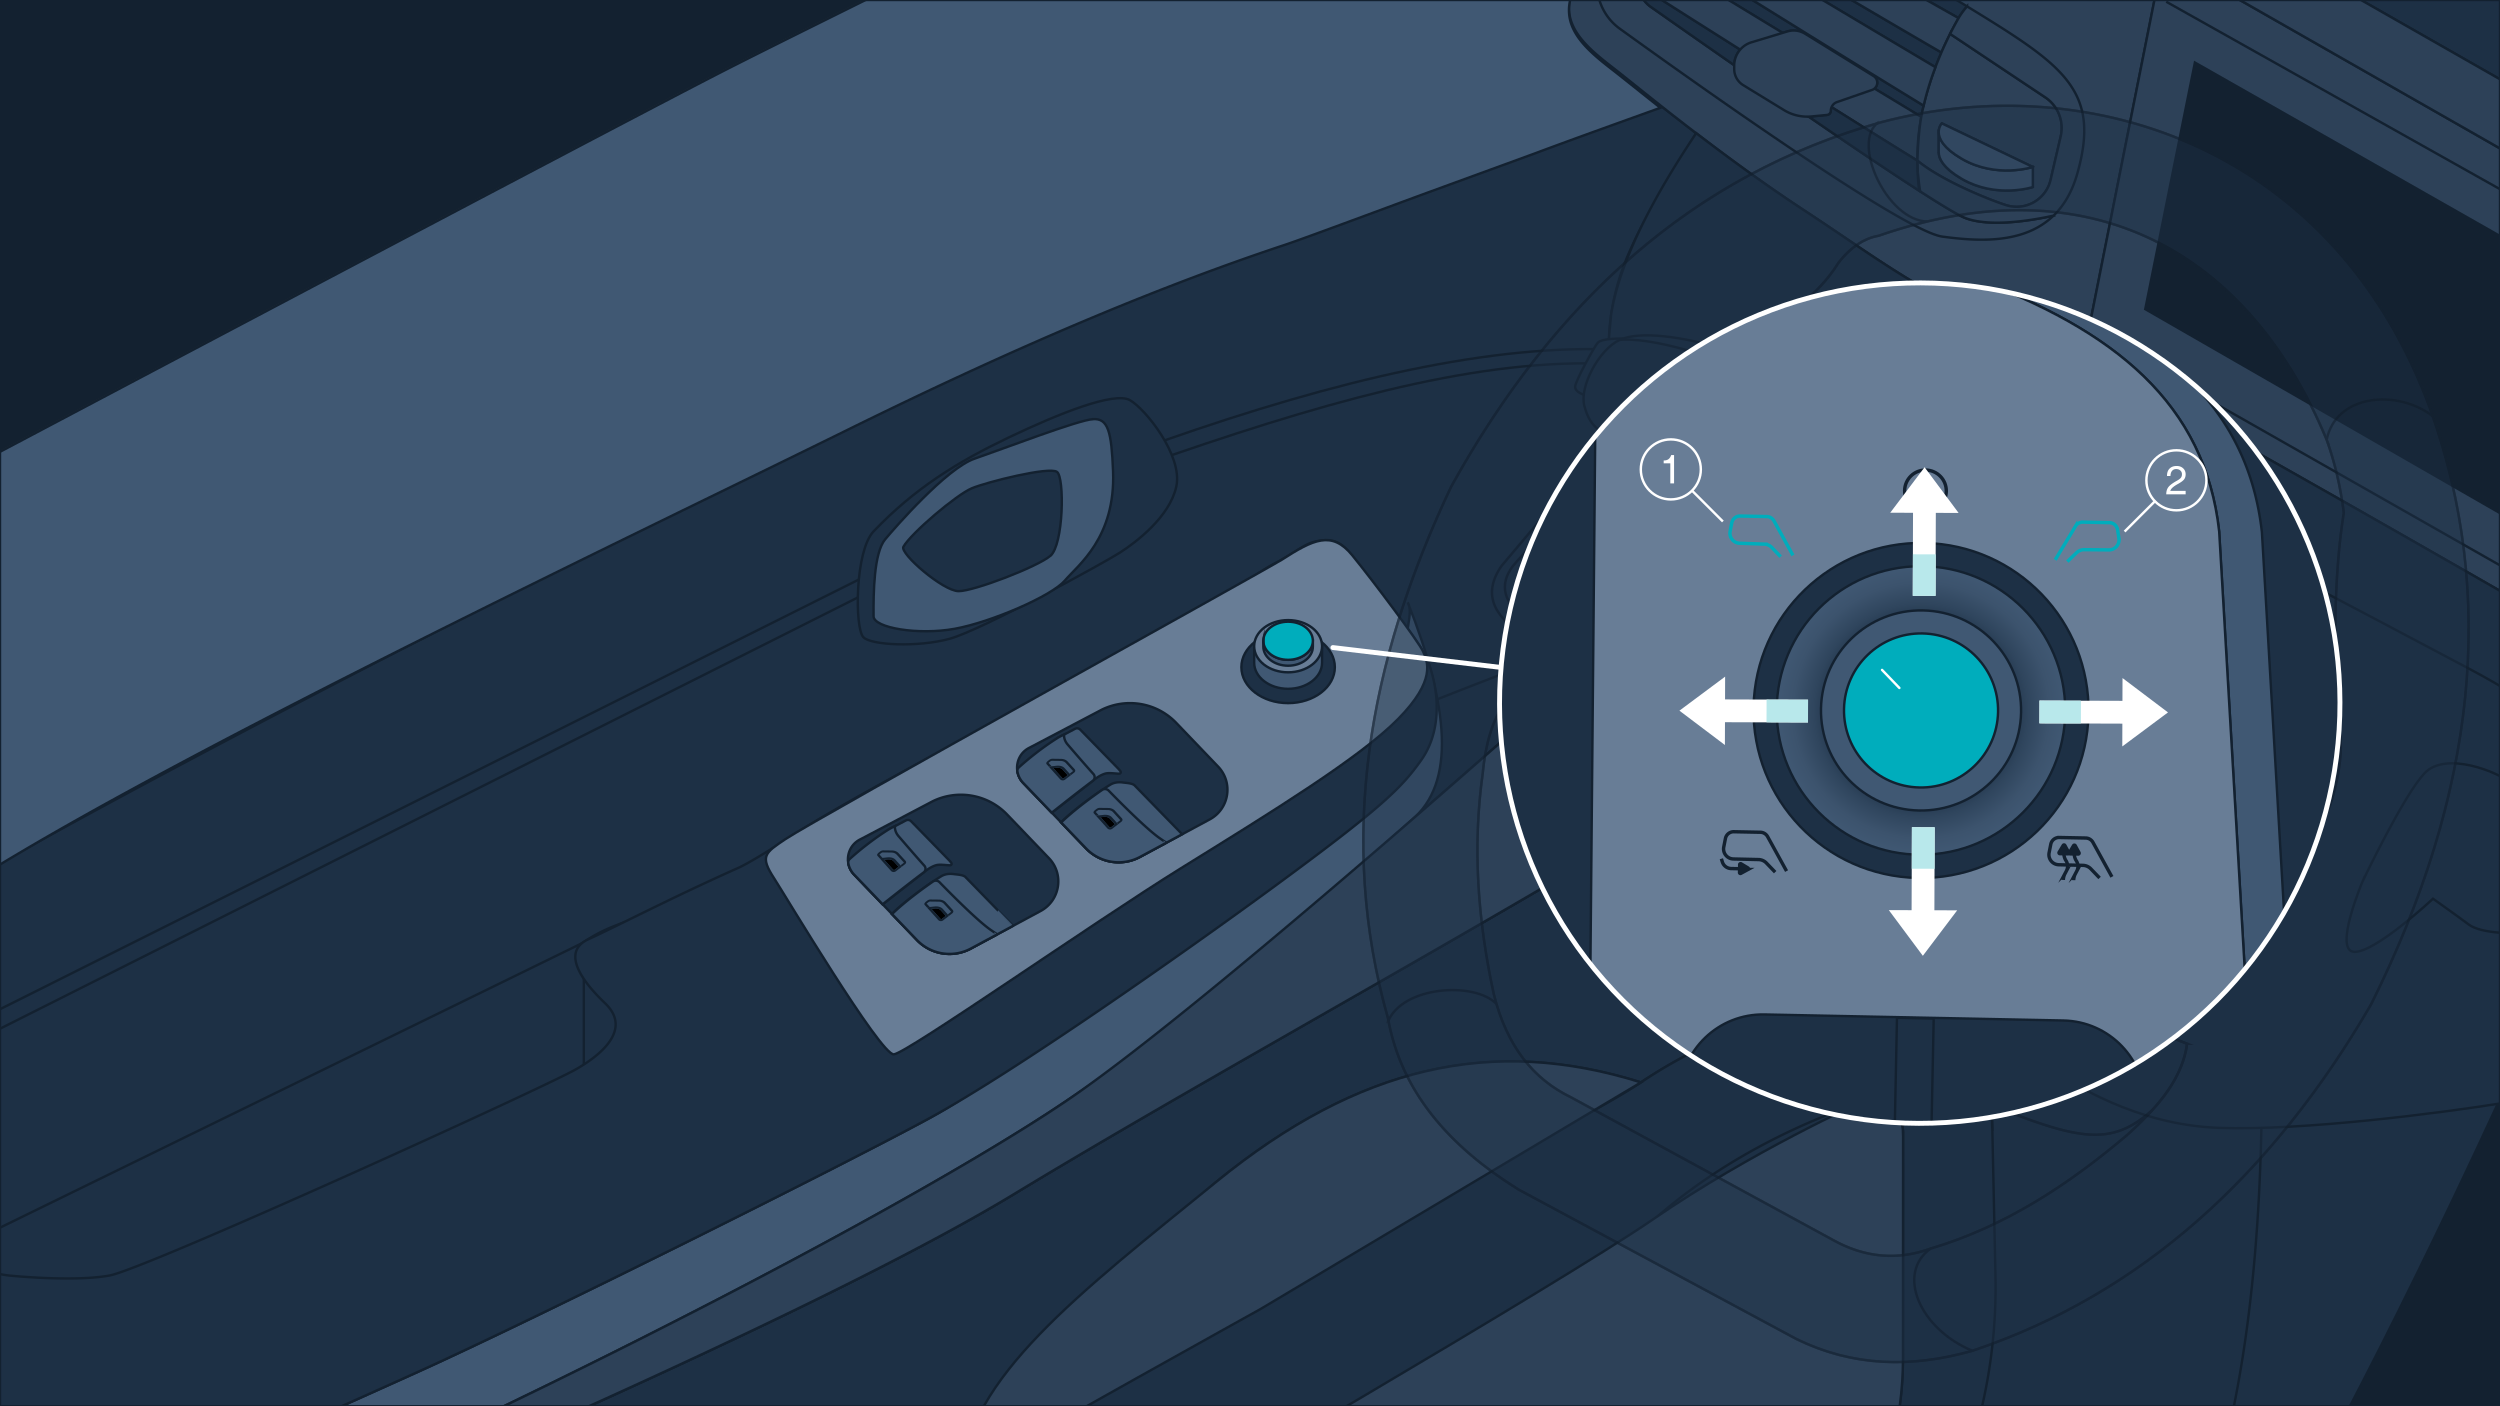
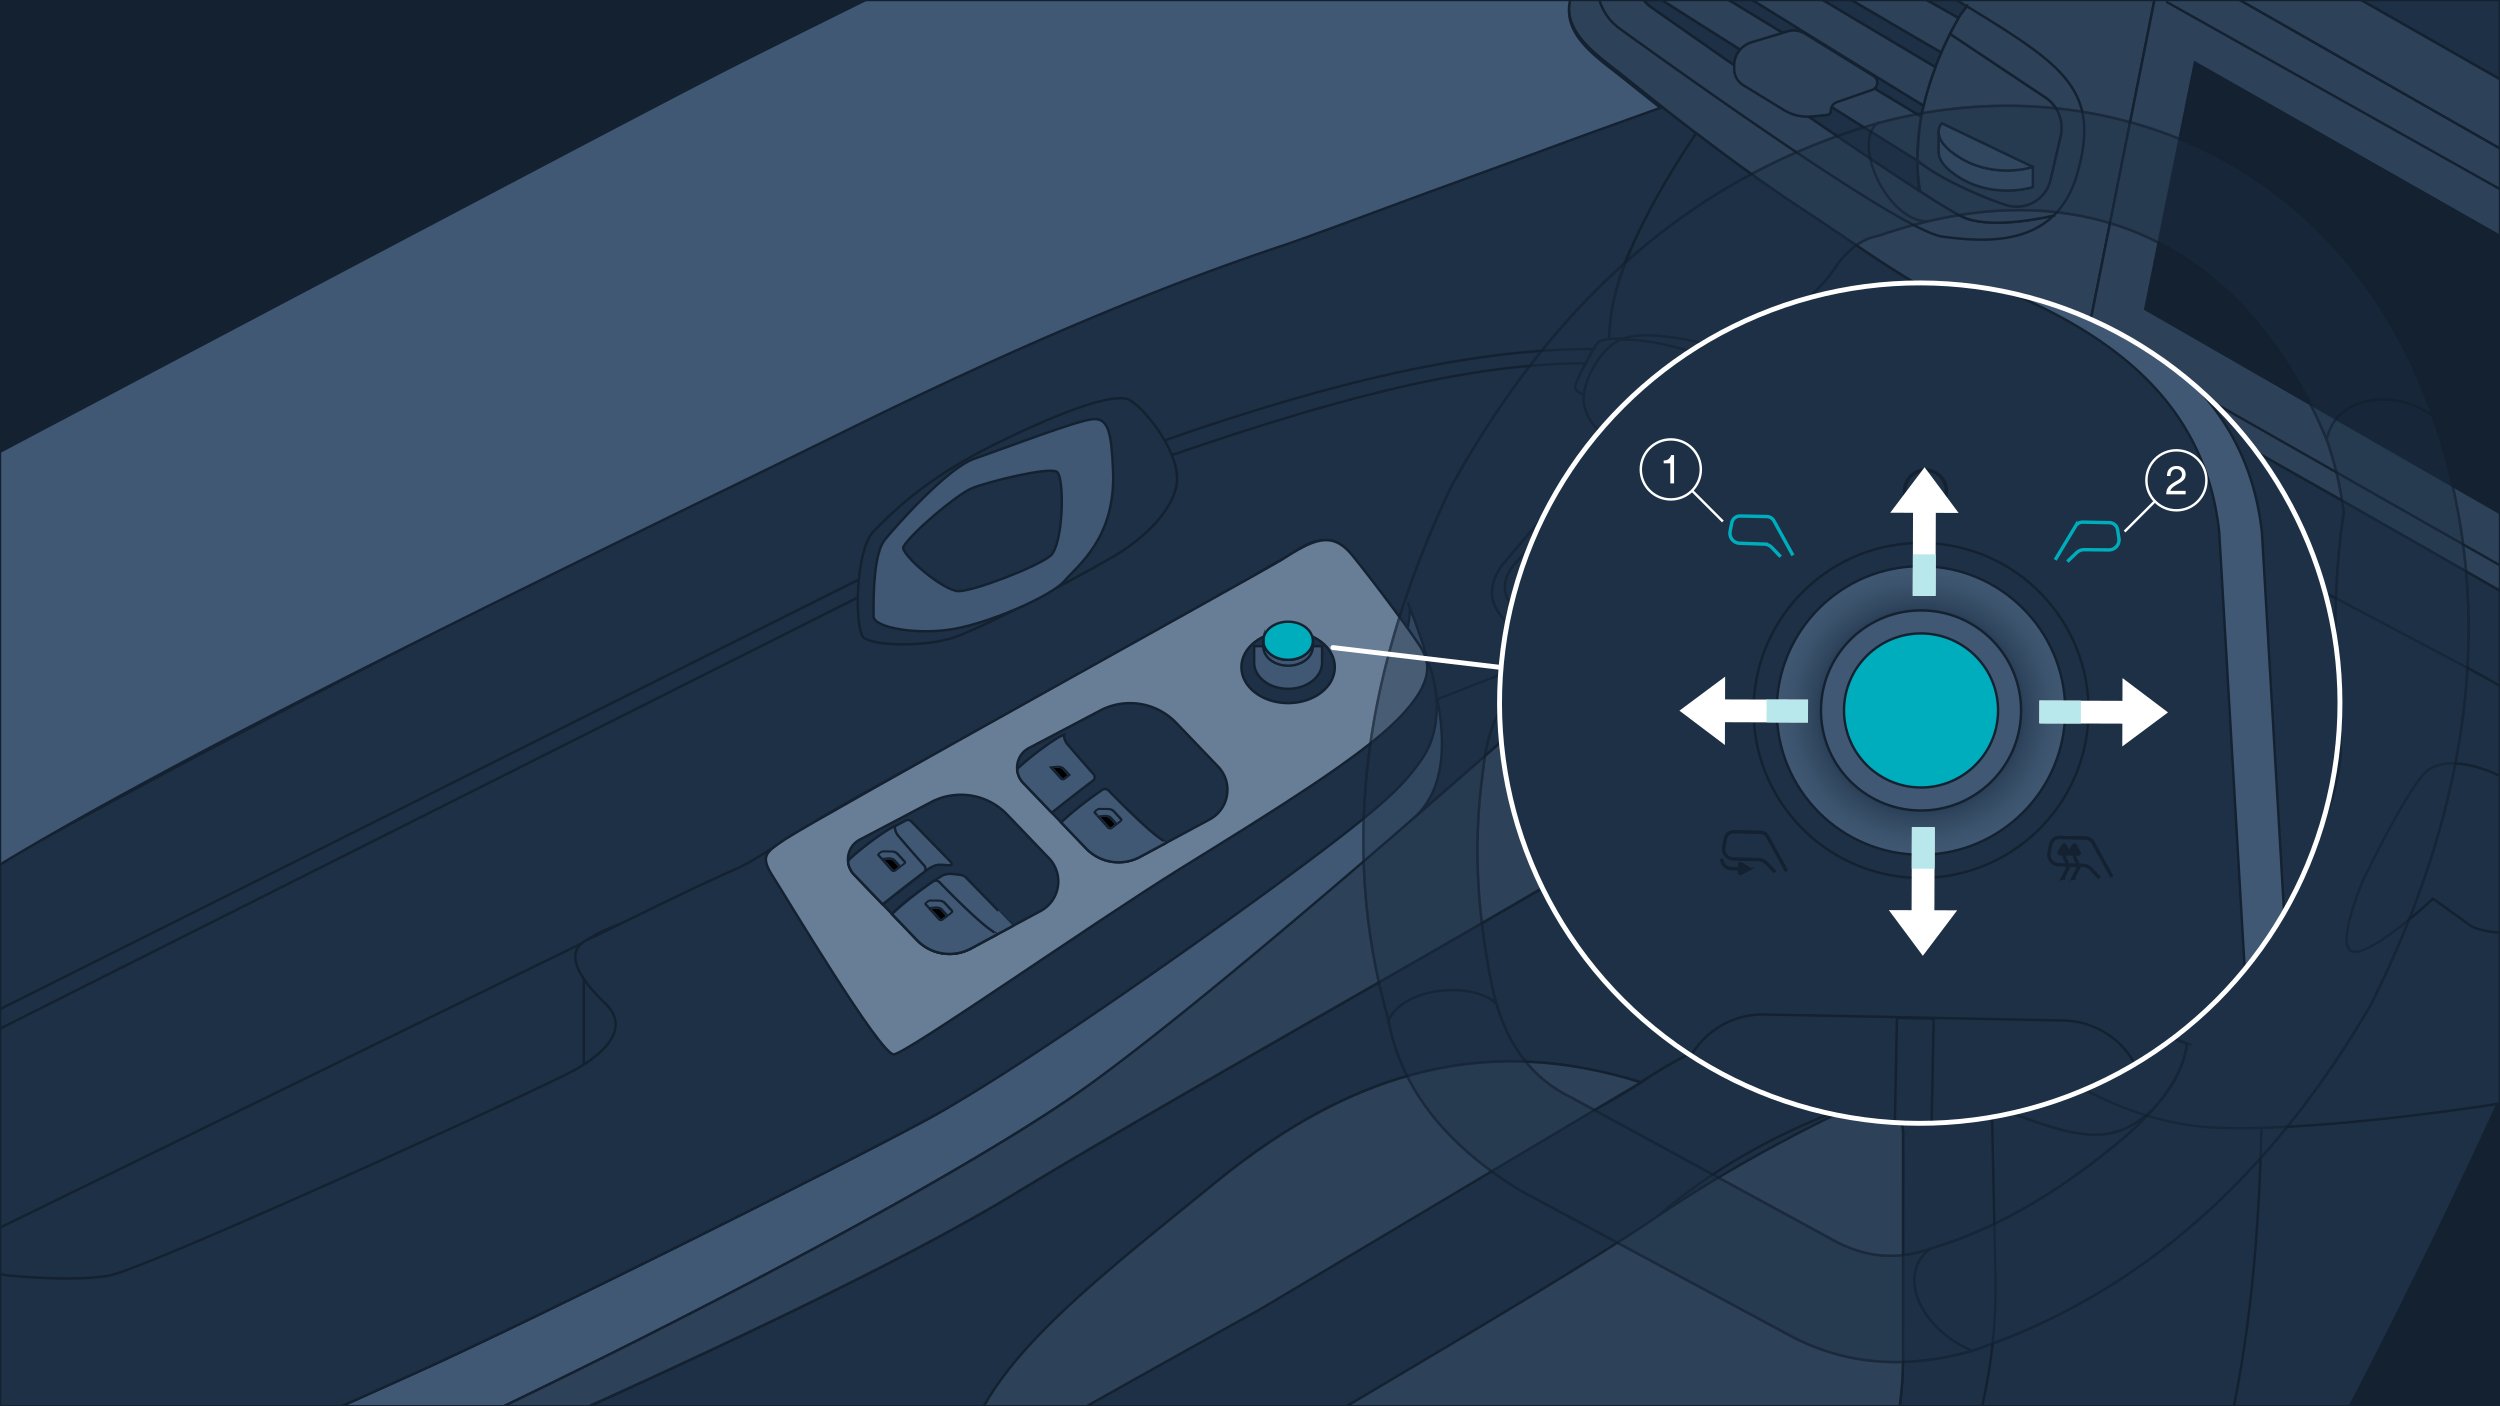
<svg xmlns="http://www.w3.org/2000/svg" xmlns:xlink="http://www.w3.org/1999/xlink" width="1024" height="576" xml:space="preserve">
  <rect width="100%" height="100%" fill="#333333" stroke="none" />
  <switch>
    <g>
      <defs>
        <path id="a" d="M0 0h1024v576H0z" />
      </defs>
      <clipPath id="b">
        <use xlink:href="#a" overflow="visible" />
      </clipPath>
      <g clip-path="url(#b)">
        <path fill="#728492" stroke="#132130" stroke-miterlimit="10" d="M2471.029 545.04v15.726l-85.844 89.3-14.982 15.588-1.005 1.047-.124-.069-29.303-26.081.399-.537c3.525-4.709 4.751-10.782 3.14-16.428-1.749-6.155-4.641-12.834-8.579-19.967-59.432-107.794-355.204-318.245-498.36-404.103-104.034-62.407-232.814-131.754-303.855-171.798a171.299 171.299 0 0 0-126.149-16.869l-99.945 26.549-.51.138-.854.22a81.747 81.747 0 0 1-24.497 2.685 82.205 82.205 0 0 1-35.183-9.474l-203.07-109.832c-8.414-4.544-11.925-14.376-9.006-22.941a19.027 19.027 0 0 1 2.382-4.723l7.766-11.236.069-.096-118.342-69.898-2.809-1.666-4.131-2.437s1.818-3.594 4.93-8.799c5.054-8.441 13.481-21.124 23.079-29.675 15.519-13.839 79.303-45.552 79.303-45.552S1489.29-150.401 1860.84 68.395c371.536 218.796 596.817 454.172 610.189 476.645z" />
        <path fill="#132130" stroke="#132130" stroke-miterlimit="10" d="m1275.658 20.012-133.131 92.965-57.95 40.457-60.343 42.125-20.666 14.43-142.333 99.372-249.799 174.392-206.521 144.188L-23.702 927.19c-.046.022-.068.037-.068.037l-75.957 48.671L4.92 1037.294l649.46 381.019L1792.717 767.46c41.903-23.952 66.969-68.873 65.138-116.71l-2.872-52.842-.365-6.757-3.206-58.9-3.905-71.864-571.849-440.375z" />
        <path fill="#728492" stroke="#132130" stroke-miterlimit="10" d="m1167.816 586.388-129.289 139.548c-12.049-5.466-24.649-10.41-38.474-12.173l.372-.358 58.29-56.307.014-.014 11.25-10.864 5.425-5.247 67.557-65.244 24.855 10.659z" />
        <path fill="#1D3045" stroke="#132130" stroke-miterlimit="10" d="M863.06 724.618c57.505-37.262 177.65-310.713 189.823-338.639l-98.967-157.398-1199.009 559.107 1108.153-63.07z" />
        <path fill="#1D3045" stroke="#132130" stroke-miterlimit="10" d="M-284.872 1246.305c19.113-70.848-5.343-192.288-5.343-192.288l-43.018-7.877-27.238-462.447a43.898 43.898 0 0 0 14.775-4.916c49.49-27.031 155.453-85.293 164.968-93.817 6.238-5.591 12.6-14.858 17.392-22.721l26.122-7.161 998.676-273.946 57.064 132.181s35.885 262.833-45.111 364.127l-1158.287 568.865zM2334.73 603.618c-59.432-107.794-355.204-318.245-498.36-404.103-104.034-62.407-232.814-131.754-303.855-171.798a171.299 171.299 0 0 0-126.149-16.869l-99.945 26.549-.51.138-.854.22a81.747 81.747 0 0 1-24.497 2.685 82.205 82.205 0 0 1-35.183-9.474l-203.07-109.832c-8.414-4.544-11.925-14.376-9.006-22.941a19.027 19.027 0 0 1 2.382-4.723l7.766-11.236.069-.096-118.342-69.898c-5.15 4.104-10.589 9.006-16.194 14.445-17.351 16.827-36.188 38.708-52.52 57.546-15.808 18.246-10.989 46.378 9.97 58.345l351.059 200.344v.014l291.283 166.235a139.168 139.168 0 0 0 89.851 16.731l143.583-19.884 14.128-1.955 1.294-.179 87.125-12.063A186.49 186.49 0 0 1 1976.44 322.1c13.674 9.295 26.811 18.838 44.85 31.382 46.585 32.443 149.27 119.099 214.995 172.693 18.989 15.478 28.573 38.254 27.94 61.03-.028.716-.055 1.418-.096 2.121a70.086 70.086 0 0 1-.11 1.652l-.042.606-.124 1.267c-.028.358-.069.716-.124 1.088-.069.578-.138 1.157-.22 1.749a54.824 54.824 0 0 1-.331 2.107c-.11.702-.248 1.391-.385 2.093a55.667 55.667 0 0 1-.441 2.093c-.096.441-.193.881-.303 1.322-.124.51-.261 1.019-.399 1.529a75.73 75.73 0 0 1-13.564 27.1c-37.662 48.1-84.123 108-89.575 122.555-5.742 15.326-13.33 45.043-18.177 64.996 1.969 1.349 4.42 2.699 7.449 4.021 19.237 8.331 45.594.991 58.303-3.511h.014c2.699-8.799 6.706-19.265 11.939-26.053 8.634-11.168 69.595-62.613 91.366-80.859 3.03-2.547 6.995-3.098 10.424-1.873-7.477-6.197-20.573-18.962-22.267-33.572-2.382-20.614 29.29-48.568 29.29-48.568a26.925 26.925 0 0 0 7.878-25.45z" />
        <path fill="#506375" stroke="#132130" stroke-miterlimit="10" d="m1207.033 482.229-3.608 10.108-12.531 35.142-16.69 46.791a47.95 47.95 0 0 1-5.329 10.575 59.955 59.955 0 0 1-1.06 1.542l-24.855-10.659c97.576-104.929 64.073-93.5-90.071-189.754-83.2-52.905-241.297-131.768-241.297-131.768a985.196 985.196 0 0 0-10.837-5.494c-27.995-14.059-55.866-27.128-79.193-39.989-24.497-13.509-43.968-26.797-53.222-40.76-.014-.014-.014-.042-.028-.055-4.641-8.221-7.436-17.062-8.304-26.824.592.317 1.198.647 1.845 1.005h.014c15.712 8.62 46.006 25.241 82.952 45.566 20.449 11.25 42.95 23.63 66.125 36.423 3.402 1.873 6.803 3.759 10.232 5.646 76.301 42.123 157.807 87.386 197.369 110.203 75.544 43.583 166.979 97.604 188.488 142.302z" />
        <path fill="#2D4158" stroke="#132130" stroke-miterlimit="10" d="M680.08 43.154c-48.127 17.364-196.86 71.922-196.86 71.922C365.897 157.93 2.403 347.533-39.21 376.822c-41.6 29.276-73.795 70.421-91.848 112.035-14.789 34.054-7.932 107.271-4.943 132.759v.014c.014.165.014.317.027.482v.041c-.275 3.222-.027 5.921.868 7.932 1.639 10.438 4.971 19.857 7.642 22.253 0 0 .275 1.914.799 5.412l-17.061-25.117a61.25 61.25 0 0 1-9.859-24.966c-5.302-33.806-17.64-120.118-9.749-145.428 0 0 19.127 3.801 31.203-12.669 12.076-16.469 48.416-83.654 129.785-126.108 81.369-42.44 274.827-148.595 361.731-186.009 71.84-30.928 184.838-79.84 221.825-95.855a49.018 49.018 0 0 1 25.337-3.663l27.541 3.36a85.643 85.643 0 0 0 31.851-2.093l6.913-1.79c2.216 1.777 4.639 3.691 7.228 5.742z" />
        <path fill="none" stroke="#132130" stroke-miterlimit="10" d="m677.009 36.338-4.158 1.074" />
        <path fill="#1D3045" stroke="#132130" stroke-miterlimit="10" d="M694.759 54.556c-11.319 18.975-22.308 35.968-28.931 52.341-2.479 6.142-4.765 14.073-5.949 22.267-.014.069-.014.124-.028.193v.014c-.537 3.718-.84 7.505-.826 11.181 0 .647.014 1.294.041 1.928-18.039 2.506 105.607 80.505 80.546 88.216-26.15 8.042-160.372 58.217-172.793 64.992-17.323-20.16-32.441 13.14-40.207 10.675-9.97-3.167-28.729-2.654-68.112 15-39.369 17.654-54.806 3.425-77.431 28.322-22.638 24.897-110.89 11.412-143.635 37.521-21.785 17.364-316.678 164.17-341.822 217.158-7.078 14.913-19.055-21.675-24.536-7.505-1.804 2.203-3.153 4.062-3.966 5.481-2.74 4.751-3.498 11.87-3.112 19.278-2.988-25.489-9.846-98.705 4.943-132.759 18.053-41.614 50.248-82.759 91.848-112.035C2.403 347.533 365.897 157.93 483.22 115.077c0 0 148.733-54.558 196.86-71.922a1325.6 1325.6 0 0 0 14.679 11.401z" />
        <path fill="none" stroke="#132130" stroke-miterlimit="10" d="M688.397 40.152c-2.258.812-5.054 1.818-8.317 3.002" />
        <path fill="#1D3045" stroke="#132130" stroke-miterlimit="10" d="m816.075 463.23-1.432-36.601c0-20.063-19.692-34.192-38.695-27.761-20.834 7.05-46.626 15.836-75.778 28.849-9.625 4.296-18.948 9.557-28.036 15.629-61.057-19.113-115.602-6.692-173.795 40.622-56.582 46.006-54.393 138.405-57.215 179.468-28.587 16.869-59.57 30.983-96.378 49.27-44.492 22.115-101.735 41.986-141.586 54.682-27.444 8.744-57.215-3.388-70.738-28.821l-49.738-93.486c116.841-49.366 264.238-114.445 332.952-156.169 119.746-72.707 334.838-185.692 381.561-236.078a72.243 72.243 0 0 0 3.553-4.117c3.608 1.804 7.229 3.635 10.837 5.494l.11 5.357 4.378 203.662z" />
        <path fill="#1D3045" stroke="#132130" stroke-miterlimit="10" d="m817.342 522.47-1.267-59.13v-.11l-1.432-36.601c0-20.063-19.692-34.192-38.695-27.761-20.834 7.05-46.626 15.836-75.778 28.849-9.625 4.296-18.948 9.557-28.036 15.629-51.68 34.467-199.561 85.284-247.523 139.016-29.11 32.594 46.972 63.104 16.512 81.074-28.587 16.869-59.57 30.983-96.378 49.27-44.492 22.115-101.735 41.986-141.586 54.682-27.444 8.744-57.215-3.388-70.738-28.821l-49.738-93.486C-9.826 684.175-83.18 713.409-83.18 713.409l25.27 183.241c12.545 90.98 98.251 150.399 185.017 135.004.207-.041.413-.069.606-.11a258.218 258.218 0 0 0 21.124-5.343c.028-.014.055-.014.083-.028 22.267-6.596 46.075-16.731 71.426-31.176 127.554-72.652 351.83-200.853 487.027-278.173 69.498-39.741 111.69-114.307 109.969-194.354zm-37.882 33.944c-.028 51.611-27.623 99.27-72.377 124.979l-117.047 67.24c-16.662 9.57-37.676 6.665-51.115-7.05l-6.665-6.789c-14.473-16.91-15.161-41.641-1.639-59.322 37.648-49.229 113.026-146.64 148.526-177.416 29.413-25.516 62.958-39.645 82.856-46.42 8.593-2.919 17.502 3.484 17.502 12.558l-.041 92.22z" />
        <path fill="#506375" stroke="#132130" stroke-miterlimit="10" d="M800.749 248.717a72.243 72.243 0 0 1-3.553 4.117c-46.723 50.385-261.814 163.37-381.561 236.078-68.714 41.724-216.111 106.802-332.952 156.169C-9.826 684.175-83.18 713.409-83.18 713.409l-22.156-5.591c-6.844-1.735-13.233 4.035-12.228 11.016l-.895-5.921c-1.887-12.572-3.58-23.891-4.957-33.241l21.137 12.283c9.254 5.37 20.408 6.403 30.474 2.782 194.601-70.132 429.316-190.388 507.903-243.348 57.697-38.887 206.306-171.233 281.409-239.011 1.377-1.239 2.727-2.451 4.048-3.649 23.328 12.861 51.199 25.929 79.194 39.988z" />
        <path fill="#405873" stroke="#132130" stroke-miterlimit="10" d="M577.994 336.039c-75.103 67.777-84.198 76.462-141.895 115.349-78.587 52.96-313.301 173.216-507.903 243.348-10.066 3.622-21.22 2.589-30.474-2.782l-21.137-12.283c-1.432-9.653-2.561-17.227-3.25-21.922-.523-3.498-.799-5.412-.799-5.412 5.233 4.709 29.331 27.238 53.442 17.805 24.098-9.433 197.796-86.711 246.681-108.895s173.464-84.398 208.331-103.401c34.853-19.017 94.726-69.306 128.215-100.564 33.503-31.272 49.917-50.275 57.615-61.594 5.66-8.331 7.85-27.198 9.956-39.355.774-4.47 1.035-7.557-.163-9.595 16.909 42.606 19.828 74.293 1.381 89.301" />
        <path fill="#2D4158" stroke="#132130" stroke-miterlimit="10" d="M82.684 645.081c116.841-49.366 264.238-114.445 332.952-156.169 119.746-72.707 334.838-185.692 381.561-236.078a72.243 72.243 0 0 0 3.553-4.117c-27.995-14.059-55.866-27.127-79.193-39.989-1.322 1.198-2.671 2.41-4.048 3.649C642.406 280.154 493.797 412.5 436.1 451.388c-78.587 52.96-313.301 173.216-507.903 243.348-10.066 3.622-21.22 2.589-30.474-2.782l-21.137-12.283c1.377 9.35 3.071 20.669 4.957 33.241l.895 5.921" />
        <path fill="none" stroke="#132130" stroke-miterlimit="10" d="m855.431 135.718-2.079 10.479M694.759 54.556c-.51-.386-1.005-.757-1.501-1.143" />
        <g stroke="#132130" stroke-miterlimit="10">
          <path d="M351.778 237.377 0 413.362m351.362-168.643L0 421.362" fill="#132130" />
          <g fill="none">
            <path d="M477.022 180.371c69.994-24.491 134.595-40.065 187.924-37.009" />
            <path d="M479.981 186.403c71.965-24.727 132.162-40.783 184.965-37.041" />
          </g>
        </g>
        <path fill="#1D3045" stroke="#132130" stroke-miterlimit="10" d="M-42.653 523.696 239.128 385.97v79.242l-210.696 82.02z" />
        <path fill="#1D3045" stroke="#132130" stroke-miterlimit="10" d="M582.112 311.362c-7.922 11.163-15.5 19-60.5 52-36.942 27.091-105.77 75.467-140.622 94.484-34.866 19.003-159.446 81.217-208.331 103.401S-49.924 660.71-74.022 670.143c-24.112 9.433-48.21-13.096-53.442-17.805-2.671-2.396-6.004-11.815-7.642-22.253a90.486 90.486 0 0 1-.868-7.932v-.041c-.014-.165-.014-.317-.027-.482v-.014c-.386-7.408.372-14.528 3.112-19.278.812-1.418 2.162-3.277 3.966-5.481 15.12-18.507 61.815-61.443 86.271-73.161 21.096-10.107 36.147-2.286 46.378-1.239 0 0 26.177 2.713 41.104 0 2.162-.386 7.436-2.286 14.899-5.26.014 0 .028 0 .041-.014 44.01-17.516 164.197-72.445 175.805-79.014a74.346 74.346 0 0 0 3.553-2.134c11.443-7.353 17.791-16.442 8.73-25.089-3.346-3.195-6.486-6.637-8.73-9.997-3.498-5.205-4.875-10.204-1.694-13.743.868-.95 2.052-1.804 3.635-2.52 11.058-5.026 33.737-16.896 61.347-29.207 3.704-1.666 11.03-6.073 20.848-12.407.055-.028.11-.069.165-.11 45.222-29.234 148.452-77.775 185.288-103.938.069-.041 4.464-2.619 4.519-2.66 7.092-5.04 10.012-6.068 11.816-7.129 9.318-5.478 10.559-7.496 17.636-8.002 3.128-.224 6.74 1.038 9.673 4.756 7.188 9.116 26.039 33.237 30.569 40.934 4.518 7.696 10.182 28.939-.818 44.439z" />
        <path fill="#687D96" stroke="#132130" stroke-miterlimit="10" d="M525.053 229.233c12.795-8.171 20.412-12.114 28.826-1.795 8.414 10.319 27.258 35.445 29.052 39.483 1.795 4.038 5.384 11.722-10.319 27.621-15.703 15.899-51.333 37.82-89 61.153-35.23 21.824-112.116 75.718-117.5 76.167-5.384.449-44.933-65.793-48.987-72.016-5.98-9.18-3.889-10.448 4.529-16.105 12.09-8.124 196.843-110.32 203.399-114.508z" />
        <g stroke="#132130" stroke-miterlimit="10">
          <ellipse fill="#1D3045" cx="527.612" cy="273.278" rx="19.139" ry="14.722" />
          <path fill="#405873" d="M513.708 264.688v6.758c0 5.907 6.225 10.696 13.904 10.696s13.904-4.789 13.904-10.696v-6.758h-27.808z" />
-           <ellipse fill="#687D96" cx="527.612" cy="264.688" rx="13.904" ry="10.696" />
          <path fill="#00BEBE" d="M537.754 262.195v.262c0-.083 0-.179-.014-.262h.014z" />
          <path fill="#405873" d="M537.754 262.457v2.41c0 4.31-4.53 7.808-10.149 7.808-5.604 0-10.149-3.498-10.149-7.808l.014-2.245c.11 4.241 4.599 7.642 10.135 7.642 5.619 0 10.149-3.497 10.149-7.807z" />
          <path fill="#00ADBC" d="M537.754 262.457c0 4.31-4.53 7.808-10.149 7.808-5.536 0-10.025-3.401-10.135-7.642v-.358c-.014-.027-.014-.041 0-.069.179-4.186 4.641-7.546 10.135-7.546 5.508 0 9.956 3.36 10.135 7.546.014.082.014.178.014.261z" />
          <path fill="#00BEBE" d="M517.471 262.264v.358c-.014-.055-.014-.11-.014-.165 0-.069 0-.124.014-.193z" />
        </g>
        <path fill="#1D3045" stroke="#132130" stroke-miterlimit="10" d="m352.408 343.777 29.609-15.574a26.24 26.24 0 0 1 30.399 5.309l17.191 17.939c6.352 6.56 4.674 17.374-3.367 21.7l-28.571 15.371a18.469 18.469 0 0 1-22.186-3.592l-25.687-26.754c-4.202-4.454-2.887-11.704 2.612-14.399z" />
        <path d="M378.333 357.337c2.582-2.076 4.144-2.658 5.078-2.938 1.844-.554 5.665.292 6.089-.066.424-.358.454-.706-.407-1.59-.032-.033-.044-.074-.071-.109L373.204 336.4a1.826 1.826 0 0 0-2.161-.339l-7.096 3.724-16.442 13.943a8.997 8.997 0 0 0 2.292 4.448l11.741 12.229c-.001.001 14.213-10.992 16.795-13.068zm17.165 1.944c-.823-.902-3.15-1.046-4.414-1.195-.812-.096-3.33-.555-5.639.877-1.306.81-1.729 1.069-3.31 2.128-3.357 2.25-12.788 9.039-16.764 13.308l10.111 10.531a18.47 18.47 0 0 0 22.186 3.592l17.269-9.291c.001 0-9.438-9.688-19.439-19.95z" fill="#405873" stroke="#132130" stroke-miterlimit="10" />
        <path fill="#405873" stroke="#132130" stroke-miterlimit="10" d="M405.931 380.985c-5.513-3.754-17.289-15.704-21.106-19.629a2.09 2.09 0 0 0-2.69-.264c-3.217 2.22-11.058 7.806-16.764 13.308l10.111 10.531a18.47 18.47 0 0 0 22.186 3.592l10.795-5.808c.001-.001-1.375-.942-2.532-1.73zm-42.225-41.075c-6.307 3.994-11.9 8.542-15.657 11.933a1.895 1.895 0 0 0-.578 1.757 8.996 8.996 0 0 0 2.325 4.577l11.741 12.229c.146-.117 10.021-8.008 16.796-13.068a1.867 1.867 0 0 0 .274-2.745c-4.815-5.4-8.323-9.511-10.563-12.101-1.802-2.084-1.459-4.091-1.459-4.091s-1.495.633-2.879 1.509z" />
        <defs>
          <path id="c" d="m357.231 352.345 5.266-6.263 10.016 5.782-5.266 6.264z" />
        </defs>
        <clipPath id="d">
          <use xlink:href="#c" overflow="visible" />
        </clipPath>
        <g clip-path="url(#d)">
          <path fill="#132130" d="M364.927 356.709c.101.108.22.207.349.281l.003.001a1.646 1.646 0 0 1-.352-.282m1.874.279-.004.002.004-.002m.073-.044-.022.014.022-.014m.442-8.08c-.557-.322-1.23-.497-1.967-.51l-3.333-.042c-.534-.05-1.109.132-1.578.496l-.677.531c-.486.373-.627.906-.336 1.233l.843.941 1.205-.126-1.245-1.382.067-.08.683-.527c.226-.177.501-.265.799-.242l3.365.051c.579.007 1.108.144 1.547.398.226.131.424.294.6.485l2.848 3.12c.07.078.074.153.085.159h.002l-1.375 1.06.531.591 1.373-1.059c.197-.154.334-.363.383-.581a.869.869 0 0 0-.211-.776l-2.849-3.131a3.162 3.162 0 0 0-.76-.609" />
          <path d="M365.523 352.365c-.554-.32-1.294-.432-2.211-.333l-1.142.114 3.544 3.948c.056.064.12.115.187.154.202.117.433.119.555.026l1.609-1.241-2.019-2.245a2.122 2.122 0 0 0-.523-.423" />
          <path fill="#132130" d="M365.9 356.247a.749.749 0 0 1-.187-.154l-3.544-3.948 1.142-.114c.917-.098 1.657.014 2.211.333.198.114.372.255.522.422l2.019 2.245-1.609 1.241c-.121.094-.352.092-.554-.025m.248-4.615c-.707-.408-1.642-.563-2.759-.447l-1.918.2-1.205.126h-.003l4.662 5.198a1.598 1.598 0 0 0 .355.284 1.53 1.53 0 0 0 1.514-.003l.004-.002.052-.031a.269.269 0 0 0 .022-.014l.031-.021a.64.64 0 0 0 .078-.057l2.397-1.846-.001-.001-.531-.591-2.016-2.245a2.752 2.752 0 0 0-.682-.55" />
        </g>
        <defs>
          <path id="e" d="m376.574 372.461 5.262-6.258 10.016 5.782-5.262 6.258z" />
        </defs>
        <clipPath id="f">
          <use xlink:href="#e" overflow="visible" />
        </clipPath>
        <g clip-path="url(#f)">
          <path fill="#132130" d="m385.804 377.248-.024.007.024-.007m.839-8.27c-.553-.319-1.219-.495-1.952-.508l-3.327-.039c-.54-.054-1.116.129-1.584.492l-.677.531c-.492.38-.633.913-.341 1.239l5.508 6.132c.101.108.22.206.35.281l.003.002a1.628 1.628 0 0 1-.352-.282l-4.662-5.198 1.199-.125-1.243-1.376.073-.087.683-.527a1.09 1.09 0 0 1 .793-.235l3.37.044c.579.008 1.108.144 1.547.398.226.131.424.295.6.485l2.843 3.126c.066.074.074.145.087.153h.005l-1.375 1.06.531.591 1.373-1.059a.998.998 0 0 0 .402-.718.91.91 0 0 0-.231-.639l-2.854-3.124a3.177 3.177 0 0 0-.769-.617" />
          <path d="M384.867 372.485c-.555-.32-1.293-.437-2.212-.338l-1.142.114 3.55 3.952a.706.706 0 0 0 .183.152c.199.115.43.118.552.025l1.604-1.234-2.013-2.252a2.231 2.231 0 0 0-.522-.419" />
          <path fill="#132130" d="M385.246 376.364a.687.687 0 0 1-.183-.152l-3.55-3.952 1.142-.114c.919-.098 1.657.018 2.212.338.197.114.371.253.521.418l2.013 2.252-1.604 1.234c-.121.094-.352.091-.551-.024m.245-4.616c-.707-.408-1.642-.564-2.759-.447l-1.925.201-1.199.125 4.662 5.198c.107.111.224.208.352.282l.004.002c.346.2.765.251 1.155.145l.024-.007.026-.008c.176-.054.344-.14.496-.258l2.397-1.846-.001-.001-.531-.591-2.015-2.245a2.847 2.847 0 0 0-.686-.55" />
        </g>
        <path fill="#1D3045" stroke="#132130" stroke-miterlimit="10" d="m421.687 306.252 29.609-15.574a26.24 26.24 0 0 1 30.399 5.309l17.191 17.939c6.352 6.56 4.674 17.374-3.367 21.7l-28.571 15.371a18.469 18.469 0 0 1-22.186-3.592l-25.687-26.754c-4.202-4.454-2.887-11.704 2.612-14.399z" />
-         <path d="M447.612 319.812c2.582-2.076 4.144-2.658 5.078-2.938 1.844-.554 5.665.292 6.089-.066.424-.358.454-.706-.407-1.59-.032-.033-.044-.074-.071-.109l-15.818-16.234a1.826 1.826 0 0 0-2.161-.339l-7.096 3.723-16.442 13.944a8.997 8.997 0 0 0 2.292 4.448l11.741 12.229c-.001.001 14.213-10.991 16.795-13.068zm17.165 1.944c-.823-.902-3.15-1.046-4.414-1.195-.812-.096-3.33-.555-5.639.877-1.306.81-1.729 1.069-3.31 2.128-3.357 2.25-12.788 9.039-16.764 13.308l10.111 10.531a18.47 18.47 0 0 0 22.186 3.592l17.269-9.291-19.439-19.95z" fill="#405873" stroke="#132130" stroke-miterlimit="10" />
        <path fill="#405873" stroke="#132130" stroke-miterlimit="10" d="M475.21 343.46c-5.513-3.754-17.289-15.704-21.106-19.629a2.09 2.09 0 0 0-2.69-.264c-3.217 2.22-11.058 7.806-16.764 13.308l10.111 10.531a18.47 18.47 0 0 0 22.186 3.592l10.795-5.808c.001-.001-1.375-.942-2.532-1.73zm-42.226-41.075c-6.307 3.994-11.9 8.542-15.657 11.933a1.895 1.895 0 0 0-.578 1.757 8.996 8.996 0 0 0 2.325 4.577l11.741 12.229c.146-.117 10.021-8.008 16.796-13.068a1.867 1.867 0 0 0 .274-2.745c-4.815-5.4-8.323-9.511-10.563-12.101-1.802-2.084-1.459-4.091-1.459-4.091s-1.494.633-2.879 1.509z" />
        <defs>
          <path id="g" d="m426.508 314.814 5.261-6.258 10.023 5.786-5.262 6.258z" />
        </defs>
        <clipPath id="h">
          <use xlink:href="#g" overflow="visible" />
        </clipPath>
        <g clip-path="url(#h)">
-           <path fill="#132130" d="M436.584 311.335c-.556-.321-1.226-.496-1.959-.503l-3.328-.049c-.539-.044-1.115.139-1.578.495l-.689.534c-.48.377-.621.909-.329 1.236l.845.941 1.199-.127-1.247-1.384.074-.076.677-.531c.232-.173.508-.262.805-.239l3.371.044c.574.014 1.102.151 1.541.404.226.131.43.288.606.479l2.842 3.126c.07.078.074.153.085.159h.002l-1.37 1.056.531.589 1.373-1.06a.949.949 0 0 0 .391-.716.827.827 0 0 0-.231-.639l-2.842-3.127a3.328 3.328 0 0 0-.769-.612" />
          <path d="M434.798 314.843c-.556-.321-1.298-.435-2.21-.342l-1.141.124 3.544 3.948c.056.06.122.112.192.153a.665.665 0 0 0 .259.088.41.41 0 0 0 .291-.06l1.609-1.241-2.019-2.245a2.12 2.12 0 0 0-.525-.425" />
          <path fill="#132130" d="M435.182 318.725a.85.85 0 0 1-.192-.153l-3.544-3.948 1.141-.124c.912-.093 1.654.022 2.21.342.199.115.374.256.524.424l2.019 2.245-1.609 1.241a.41.41 0 0 1-.291.06.648.648 0 0 1-.258-.087m.242-4.619c-.706-.408-1.641-.56-2.751-.448l-1.927.205-1.199.127h-.004l4.661 5.187c.102.118.22.206.356.285.168.097.364.161.57.19.398.051.813-.065 1.132-.308l2.402-1.852-.001-.001-.531-.589-2.021-2.241a2.828 2.828 0 0 0-.687-.555" />
        </g>
        <defs>
          <path id="i" d="m445.857 334.931 5.26-6.256 10.016 5.782-5.26 6.257z" />
        </defs>
        <clipPath id="j">
          <use xlink:href="#i" overflow="visible" />
        </clipPath>
        <g clip-path="url(#j)">
          <path fill="#132130" d="M455.934 331.455c-.558-.322-1.233-.498-1.966-.509l-3.334-.042c-.533-.05-1.109.132-1.578.496l-.677.531c-.486.373-.627.906-.336 1.233l.844.941 1.201-.125-1.249-1.385.074-.077.683-.527c.225-.177.501-.265.799-.242l3.365.05c.579.008 1.108.144 1.547.398.226.131.43.288.6.485l2.848 3.12c.067.074.07.152.082.159a.003.003 0 0 0 .004 0l-1.375 1.06.531.591 1.373-1.059a.96.96 0 0 0 .396-.722.859.859 0 0 0-.224-.635l-2.849-3.13a3.07 3.07 0 0 0-.759-.611" />
          <path d="M454.142 334.957c-.556-.321-1.3-.434-2.217-.336l-1.135.117 3.544 3.948c.057.06.121.112.192.153a.647.647 0 0 0 .259.087c.068.01.192.012.291-.06l1.609-1.24-2.019-2.245a2.135 2.135 0 0 0-.524-.424" />
          <path fill="#132130" d="M454.525 338.839a.88.88 0 0 1-.192-.153l-3.544-3.948 1.135-.117c.917-.098 1.661.016 2.217.336.199.115.373.256.523.423l2.019 2.245-1.609 1.24a.405.405 0 0 1-.291.06.636.636 0 0 1-.258-.086m.243-4.618c-.707-.408-1.643-.559-2.758-.442l-1.92.2-1.201.125h-.004l4.661 5.187c.102.118.22.207.356.285.168.097.359.167.569.19.398.051.814-.066 1.132-.307l2.397-1.846-.001-.001-.531-.591-2.015-2.245a2.754 2.754 0 0 0-.685-.555" />
        </g>
        <g stroke="#132130" stroke-miterlimit="10">
          <path fill="#2D4158" d="M889.306-14.543C883.343-9.476 883.15-3.43 883.15-3.43l-27.72 139.149-2.079 10.479c-9.378-4.93-15.671-7.987-17.86-8.565-40.182-10.686-62.751-29.317-96.654-51.556-15.822-10.369-31.093-21.578-44.079-31.52-.51-.386-1.005-.757-1.501-1.143a1057.913 1057.913 0 0 1-13.178-10.259c-2.589-2.052-5.012-3.966-7.229-5.742-5.302-4.227-9.488-7.587-12.187-9.681-10.507-8.138-20.6-16.552-17.419-29.152l.041-.165c4.227-16.483 26.549-61.402 35.335-67.488 8.813-6.1 20.063-2.768 36.119 7.395 6.334 4.007 22.927 13.33 41.366 23.203.964.523 1.942 1.047 2.933 1.57 1.363.73 2.74 1.46 4.131 2.19l1.942 1.033c2.424 1.281 4.861 2.561 7.285 3.828.867.454 1.735.909 2.602 1.35l2.231 1.157c.813.427 1.611.84 2.396 1.239 3.98 2.038 7.877 4.021 11.608 5.894a594.418 594.418 0 0 0 10.658 5.219c.62.303 1.226.592 1.818.868 1.088.523 2.148 1.019 3.167 1.487a82.98 82.98 0 0 0 1.639.744c.289.138.592.275.868.399.482.22.95.441 1.418.647 3.443 1.529 6.389 2.754 8.675 3.58.372.124.716.248 1.06.372.413.124.799.248 1.143.344l.413.124c.633.165 1.157.275 1.584.317 10.094 1.005 21.454-4.172 34.013-7.574 9.805-2.632 20.353-4.188 31.617-.856z" />
          <path fill="#2D4158" d="m1299.013 272.443-4.957 14.101-1.639 4.641-5.219 14.872-2.327 6.61-5.357 15.23-1.79 5.095-5.425 15.437-3.085 8.772-6.899 19.623s-5.784-3.208-14.762-8.207c-29.331-16.304-92.812-51.597-100.592-55.852-2.024-1.102-14.872-8.524-34.288-19.705v-.014c-35.059-20.215-91.531-52.781-144.464-82.897-46.833-26.646-90.898-51.391-114.858-63.949l2.079-10.479L883.15-3.43s.193-6.045 6.155-11.113c3.36.992 6.775 2.424 10.259 4.379C917.81.095 1134.691 124.234 1145.529 129.659c10.851 5.412 14.913 12.572 16.951 23.23 2.038 10.658-.468 31.933 23.767 48.196 13.467 9.033 72.046 45.841 99.05 62.765 4.434 2.782 8.014 5.012 10.396 6.527l.95.592 1.942 1.212.275.165.153.097z" />
          <path fill="#132130" d="m878.694 126.616 213.961 123.037 22.277-101.278L899.034 25.623z" />
          <path fill="none" d="m887.286.7 252.999 142.107m-25.766 140.239L855.431 135.718" />
        </g>
        <path fill="#2D4158" stroke="#132130" stroke-miterlimit="10" d="m672.135 443.346-155.98 92.927s-92.083 51.119-122.543 69.089c2.823-41.063 48.146-75.387 104.728-121.394 58.193-47.314 112.737-59.735 173.795-40.622zm107.367 20.848-.041 92.219c-.028 51.611-27.623 99.27-72.377 124.979l-117.047 67.24c-16.662 9.57-37.676 6.665-51.115-7.05l-6.665-6.789c-14.473-16.91-75.166-93.751-61.644-111.432 0 0 167.818-97.331 206.529-123.957 40.381-27.774 84.859-47.77 84.859-47.77 8.591-2.917 17.501 3.486 17.501 12.56z" />
        <path fill="none" stroke="#132130" stroke-miterlimit="10" d="M660.003 141.089a61.579 61.579 0 0 1-.978-.537" />
        <path fill="#405873" stroke="#132130" stroke-miterlimit="10" d="M643.286-.585c.702-3.498 12.531-59.804 36.767-84.164 12.627-12.683 54.64-40.953 97.714-66.235l-17.213-13.44v-.014l-8.51-6.637-6.472-5.054c-3.236-2.534-7.601-3.14-11.36-1.487-.633.276-1.198.551-1.625.785l-10.286 5.756-20.132 11.264a15.885 15.885 0 0 1-14.321.606 14.863 14.863 0 0 1-2.451-1.377l-15.244-10.493-8.29-5.701-2.795 5.701c-73.051 60.272-279.55 157.89-360.905 199.201-37.525 19.058-291.89 153.538-496.241 261.745-1.57 51.212-.193 103.098 1.639 142.715l26.356 10.548c7.973 3.181 11.209 12.779 6.747 20.105 0 0 14.418 2.864 26.122-7.161a32.849 32.849 0 0 0 5.081-5.508c12.076-16.469 47.052-43.641 125.011-92.072 86.067-53.469 269.705-140.734 354.567-182.573 74.666-36.812 131.916-60.062 178.813-75.623 8.242-2.735 43.918-16.08 59.27-21.696L629.065 62.7c15.491-5.815 38.396-13.978 51.015-18.546l-7.229-5.742c-5.302-4.227-9.488-7.587-12.187-9.681-10.507-8.138-20.6-16.552-17.419-29.152l.041-.164z" />
        <g stroke="#132130" stroke-miterlimit="10">
          <path fill="#2D4158" d="M841.124 88.321c-12.118 11.732-30.859 10.576-45.538 8.593-15.836-2.134-99.642-61.718-132.112-85.155-8.152-5.894-11.416-16.497-7.89-25.916 1.914-5.109 4.503-11.278 8-18.342 4.599-9.309 9.295-16.497 13.164-21.688 4.558-6.114 12.985-7.849 19.664-4.145l4.93 2.74c-1.294 1.115-2.795 2.616-4.406 4.379-2.547 2.795-5.37 6.266-8.152 10.052a141.21 141.21 0 0 0-5.15 7.519c-.041.055-.069.124-.11.179-1.763 2.782-3.498 5.825-5.136 8.896a265.013 265.013 0 0 0-4.971 9.804c-.427.923-.84 1.804-1.239 2.658a11.903 11.903 0 0 0-1.088 5.99 11.946 11.946 0 0 0 5.067 8.909 8181.12 8181.12 0 0 0 30.818 21.564c1.102.771 2.231 1.542 3.36 2.341 8.73 6.059 18.135 12.586 27.541 19.031.991.675 1.983 1.363 2.974 2.038 3.759 2.575 7.505 5.136 11.181 7.643 1.721 1.17 3.429 2.327 5.109 3.47.138.096.275.193.413.275.923.62 1.831 1.239 2.727 1.845a927.57 927.57 0 0 0 5.329 3.594c.881.592 1.749 1.17 2.616 1.749 6.458 4.324 12.448 8.276 17.681 11.65.055.041.124.083.179.124.138.083.275.179.413.262.441.289.868.565 1.294.826 1.639 1.047 3.181 2.038 4.627 2.933.289.193.578.372.868.537 3.112 1.942 5.77 3.539 7.863 4.696.275.165.537.303.799.441.055.028.096.055.138.083.95.509 1.749.909 2.396 1.184.11.055.206.096.317.138.096.041.193.083.275.11 10.202 3.854 27.401.907 36.049-1.007z" />
          <path fill="none" d="M767.783 36.269c1.584-1.294 1.556-3.924-.372-5.123L739.334 13.81a8.848 8.848 0 0 0-7.188-.936l-1.969.592C709.343.825 692.667-9.338 690.78-10.604c-3.291-2.19-11.14-3.746-17.364-4.159-.427.923-.84 1.804-1.239 2.658a11.903 11.903 0 0 0-1.088 5.99c.413.275.854.551 1.294.826 2.066 1.308 19.154 12.173 40.416 25.613a9.928 9.928 0 0 0-2.465 6.376c8.73 6.059 18.135 12.586 27.541 19.031.991.675 1.983 1.363 2.974 2.038.372-.014.757-.027 1.143-.069l6.348-.62a1.72 1.72 0 0 0 1.556-1.708c0-.523.11-1.019.317-1.473 13.041 8.193 25.461 15.96 35.183 21.936v-.083c.124-5.453.62-12.173 1.377-16.813.055-.372.11-.73.179-1.074-6.018-3.637-12.504-7.561-19.169-11.596zm-64.321-84.99c-1.46-.964-3.814-1.818-6.527-2.493-2.547 2.795-5.37 6.266-8.152 10.052 15.409 9.226 72.624 43.046 106.417 62.655a148.514 148.514 0 0 1 3.566-7.615 126.884 126.884 0 0 1 3.47-6.458c-38.24-21.577-95.207-53.772-98.774-56.141zm-6.348 19.058c-2.644-1.763-8.262-3.112-13.591-3.801-1.763 2.782-3.498 5.825-5.136 8.896.11.083.22.151.33.22 4.09 2.575 69.622 43.459 109.198 67.612 1.308-5.618 3.016-10.934 4.833-15.739-38.942-23.148-92.191-54.902-95.634-57.188z" />
          <path fill="#1D3045" d="M805.706 2.615c-1.088 1.281-2.479 3.057-3.47 4.806-38.24-21.578-95.208-53.773-98.774-56.141-1.46-.964-3.814-1.818-6.527-2.493 1.611-1.762 3.112-3.263 4.406-4.379L802.374.577c1.129.688 2.244 1.363 3.332 2.038zM795.2 21.494c-.812 1.9-1.639 3.911-2.451 6.031-38.942-23.148-92.192-54.902-95.635-57.188-2.644-1.763-8.262-3.112-13.591-3.801.041-.055.069-.124.11-.179a142.217 142.217 0 0 1 5.15-7.519c15.409 9.227 72.624 43.047 106.417 62.656zm-7.285 21.771a118.259 118.259 0 0 0-.964 4.599c-6.018-3.635-12.503-7.56-19.168-11.595 1.584-1.294 1.556-3.924-.372-5.123L739.334 13.81a8.848 8.848 0 0 0-7.188-.936l-1.969.592C709.343.825 692.667-9.338 690.78-10.604c-3.291-2.19-11.14-3.746-17.364-4.159a264.227 264.227 0 0 1 4.971-9.804c.11.083.22.151.33.22 4.09 2.575 69.622 43.458 109.198 67.612zm-75.117-22.942a9.928 9.928 0 0 0-2.465 6.376c-1.129-.799-2.258-1.57-3.36-2.341a8181.12 8181.12 0 0 1-30.818-21.564 11.944 11.944 0 0 1-5.067-8.909c.413.275.854.551 1.294.826 2.066 1.308 19.155 12.172 40.416 25.612z" />
          <path fill="#2D4158" d="M786.951 47.864c-.069.344-.124.702-.179 1.074-.964 5.425-1.487 11.085-1.377 16.813v.083c-9.722-5.976-22.143-13.743-35.183-21.936a13434.929 13434.929 0 0 1-37.414-23.575c-21.261-13.44-38.35-24.304-40.416-25.613a52.14 52.14 0 0 1-1.294-.826c-4.985-3.208-8.51-6.114-5.866-7.973 1.06-.757 4.31-.936 8.193-.675 6.224.413 14.073 1.969 17.364 4.159 1.886 1.267 18.562 11.429 39.397 24.07a46361.309 46361.309 0 0 0 37.607 22.804 27850.56 27850.56 0 0 0 19.168 11.595zm15.285-40.443a127.315 127.315 0 0 0-3.47 6.458 146.837 146.837 0 0 0-3.566 7.615c-33.792-19.609-91.008-53.429-106.417-62.655-1.955-1.171-3.25-1.942-3.718-2.245-5.618-3.539-10.011-6.775-7.16-8.799 2.01-1.418 11.787-.812 19.03.991 2.713.675 5.068 1.529 6.527 2.493 3.567 2.369 60.534 34.564 98.774 56.142z" />
          <path fill="#2D4158" d="m837.791 39.905-35.362-23.588-3.663-2.437a146.837 146.837 0 0 0-3.566 7.615c-.812 1.9-1.639 3.911-2.451 6.031-1.818 4.806-3.525 10.121-4.833 15.739a118.259 118.259 0 0 0-.964 4.599c-.069.344-.124.702-.179 1.074-.757 4.641-1.253 11.36-1.377 16.813v.083l1.005.799c11.168 8.606 30.873 16.07 35.417 17.447 7.918 2.41 16.235-2.341 18.108-10.397l4.159-17.874a15.022 15.022 0 0 0-6.294-15.904zm-5.136 36.711s-14.954 4.875-29.138-3.374c-7.656-4.462-9.419-8.331-9.419-10.947v-8.207c0-2.231 1.281-3.553 1.281-3.553l37.276 17.86v8.221z" />
          <path fill="#2D4158" d="M786.497 78.379c.441.289.867.565 1.294.826 1.639 1.047 3.181 2.038 4.627 2.933.289.193.578.372.867.537 3.112 1.942 5.77 3.539 7.863 4.696l.799.441c.055.028.096.055.138.083.95.509 1.749.909 2.396 1.184.11.055.207.096.317.138.096.041.193.083.275.11 10.204 3.856 27.403.909 36.051-1.005h.014c4.172-4.048 7.56-9.612 9.722-17.213 9.653-33.93-5.288-44.092-44.244-67.943a31.46 31.46 0 0 1-.909-.551c-1.088 1.281-2.479 3.057-3.47 4.806a127.315 127.315 0 0 0-3.47 6.458l3.663 2.437 35.362 23.588a15.021 15.021 0 0 1 6.293 15.905l-4.159 17.874c-1.873 8.056-10.19 12.806-18.108 10.397-4.544-1.377-24.249-8.841-35.417-17.447l-1.005-.799" />
          <path fill="#1D3045" d="M785.395 65.834c-9.722-5.976-22.143-13.743-35.183-21.936a3.53 3.53 0 0 0-.317 1.473 1.72 1.72 0 0 1-1.556 1.708l-6.348.62c-.386.041-.771.055-1.143.069 3.759 2.575 7.505 5.136 11.181 7.643 1.721 1.17 3.429 2.327 5.109 3.47.138.096.275.193.413.275.923.62 1.831 1.239 2.727 1.845a878.508 878.508 0 0 0 5.329 3.594c.881.592 1.749 1.17 2.616 1.749 6.458 4.324 12.448 8.276 17.681 11.65.055.041.124.083.179.124.138.083.275.179.413.262.001-.001-1.275-7.938-1.101-12.546z" />
          <path fill="none" d="M794.098 62.529v-.234m0-8.207v-1.06" />
          <g fill="#405873">
            <path d="M832.655 68.395v8.221s-14.954 4.875-29.138-3.374c-7.656-4.462-9.419-8.331-9.419-10.947v-8.207c0 2.603 1.763 6.472 9.419 10.934 14.183 8.262 29.138 3.373 29.138 3.373z" />
            <path d="M832.655 68.395s-14.954 4.888-29.138-3.374c-7.656-4.462-9.419-8.331-9.419-10.934 0-2.231 1.281-3.553 1.281-3.553l37.276 17.861z" />
          </g>
          <path fill="#2D4158" d="M767.783 36.269a2.917 2.917 0 0 1-.991.565l-14.376 4.985a3.695 3.695 0 0 0-2.203 2.079c-.206.454-.317.95-.317 1.473a1.72 1.72 0 0 1-1.556 1.708l-6.348.62c-.386.041-.771.055-1.143.069a18.18 18.18 0 0 1-10.08-2.644L714.01 34.865a7.7 7.7 0 0 1-3.677-6.568V26.7a9.928 9.928 0 0 1 2.465-6.376 9.897 9.897 0 0 1 4.627-3.002l12.751-3.856 1.969-.592a8.847 8.847 0 0 1 7.188.936l28.078 17.337c1.928 1.198 1.956 3.828.372 5.122zm24.966-8.744c-1.818 4.806-3.525 10.121-4.833 15.739-39.576-24.153-105.108-65.037-109.198-67.612-.11-.069-.22-.138-.33-.22-5.453-3.443-9.625-6.596-6.816-8.579 1.391-.992 6.527-1.005 11.953-.317 5.329.689 10.947 2.038 13.591 3.801 3.441 2.286 56.69 34.04 95.633 57.188z" />
        </g>
        <g stroke="#132130" stroke-miterlimit="10">
          <path fill="#132130" d="m661.862-177.776-2.795 5.701c-73.051 60.272-279.55 157.89-360.905 199.201-37.524 19.058-291.889 153.538-496.24 261.745v-.028c1.9-62.228 8.166-123.492 23.313-160.603C-134.156 28.696-25.44-34.179 25.634-61.679 76.722-89.192 312.386-216.25 448.657-225.407c114.362-7.697 183.448-3.456 202.712-1.886l.083.041h.014l4.696 2.589a6.564 6.564 0 0 1 1.322 3.374l4.378 43.513z" />
          <path fill="#728492" d="M805.527-167.751a986.422 986.422 0 0 0-18.7 10.507 1031.91 1031.91 0 0 0-9.061 5.26l-17.213-13.44v-.014a117.152 117.152 0 0 0-1.666-6.637c-3.649-12.889-10.768-29.344-23.988-35.073-22.914-9.942-52.823-18.397-83.531-20.146-19.265-1.57-88.35-5.811-202.712 1.886C312.386-216.25 76.722-89.192 25.634-61.679c-51.074 27.499-159.79 90.374-200.399 189.92-15.147 37.111-21.413 98.375-23.313 160.603v.028c-1.57 51.212-.193 103.098 1.639 142.715.22 4.999.468 9.818.702 14.404l-44.685 26.99c-2.066-38.722-4.558-97.934-4.668-159.226-.138-86.257 4.42-176.645 21.564-219.787C-185.506-1.737-87.172-63.359-37.351-93.516c49.821-30.157 311.773-162.971 415.036-174.249 91.614-10.011 298.113-21.137 388.707 47.204 0 0 0 .014.014.014 18.59 14.019 32.278 31.383 39.121 52.796z" />
          <path fill="#506375" d="M766.392-220.56c-90.595-68.342-297.094-57.215-388.707-47.204C274.422-256.487 12.47-123.672-37.351-93.516-87.172-63.359-185.506-1.737-223.525 93.967c-17.144 43.142-21.702 133.53-21.564 219.787.11 61.292 2.603 120.504 4.668 159.226l-22.032 13.316c-6.913 4.062-15.436 4.296-22.542.592l-24.277-12.6c-6.293-3.401-10.039-10.162-9.557-17.296 1.267-19.223 4.172-60.162 8.689-108.771 9.68-104.048 26.811-243.211 51.377-279.537C-218.21 8.742-109.521-86.52-50.722-123.48c65.877-41.421 324.607-160.74 443.293-167.791 105.37-6.266 305.604-8.62 350.66 41.531 11.498 12.807 18.755 22.24 23.161 29.18z" />
        </g>
        <g stroke="#132130" stroke-miterlimit="10">
          <path fill="#1D3045" d="M353.636 261.01c-3.638-3.823-3.43-35.381 4.167-43.341 16.87-17.677 34.395-28.455 55.218-38.413 20.823-9.959 43.456-18.949 49.793-15.359 6.337 3.59 21.728 22.76 19.012 35.337-2.716 12.576-16.749 23.026-23.086 27.1s-56.621 31.705-69.749 35.307c-13.126 3.602-32.256 2.625-35.355-.631z" />
          <path fill="#405873" d="M447.763 171.673c-6.111.34-37.005 12.222-48.548 16.189-11.543 3.967-32.721 28.343-36.647 33.038-4.633 5.541-4.832 21.933-4.753 31.535.039 4.751 18.314 7.827 33.252 5.112 14.938-2.716 39.722-13.438 45.09-19.749 5.368-6.31 20.816-17.517 19.754-44.737-.635-16.297-2.037-21.727-8.148-21.388zm-17.541 56.018c-5.432 4.527-31.234 14.447-37.571 14.447-6.337 0-24.168-15.426-22.614-18.182 3.114-5.525 21.709-21.334 28.046-23.964 6.337-2.63 31.686-8.967 34.855-6.704 3.169 2.263 2.716 29.876-2.716 34.403z" />
        </g>
        <path fill="#FFF" stroke="#132130" stroke-miterlimit="10" d="M786.084 78.117c-.84-6.775-.688-12.283-.688-12.283" />
        <path fill="#2D4158" stroke="#132130" stroke-miterlimit="10" d="M2264.232 587.2c-.028.716-.055 1.419-.096 2.121a70.53 70.53 0 0 1-.11 1.653l-.041.606-.124 1.267c-.028.358-.069.716-.124 1.088-.069.578-.137 1.157-.22 1.749a56.842 56.842 0 0 1-.33 2.107c-.11.702-.248 1.391-.386 2.092a53.796 53.796 0 0 1-.441 2.094c-.096.44-.193.881-.303 1.322a61.374 61.374 0 0 1-.399 1.528 75.73 75.73 0 0 1-13.564 27.1c-37.662 48.099-84.123 108-89.576 122.555-5.742 15.326-13.33 45.043-18.177 64.995-1.79-1.212-3.195-2.424-4.269-3.594-.179-.193-.358-.386-.523-.578-.014-.014-.028-.042-.041-.055a10.272 10.272 0 0 1-.496-.62 11.92 11.92 0 0 1-.84-1.212c-.124-.193-.234-.386-.344-.578-.661-1.198-1.019-2.286-1.198-3.25a4.757 4.757 0 0 1-.083-.578 8.568 8.568 0 0 1-.041-1.652c0-.097.013-.193.028-.276.013-.138.041-.275.055-.385.028-.165.069-.303.097-.427a2.487 2.487 0 0 1 .138-.469c7.477-18.879 14.872-41.366 14.872-56.293 0-30.088 3.113-59.144-25.943-92.344-29.042-33.2-326.838-208.138-367.061-222.059-3.346-1.157-7.298-2.231-11.774-3.223a68.272 68.272 0 0 0-1.804-.385 92.374 92.374 0 0 0-2.258-.468 92.475 92.475 0 0 0-2.189-.427c-1.639-.317-3.333-.62-5.068-.922a187.905 187.905 0 0 0-3.553-.592 523.169 523.169 0 0 0-16.937-2.396c-.331-.042-.675-.083-1.005-.124a969.206 969.206 0 0 0-3.057-.372c-.909-.11-1.817-.221-2.726-.33-2.85-.331-5.756-.661-8.716-.992-.964-.11-1.942-.206-2.92-.317-1.336-.138-2.685-.275-4.035-.413a233.159 233.159 0 0 0-3.374-.344 1893.038 1893.038 0 0 0-17.571-1.735 348.118 348.118 0 0 0-3.828-.358l-3.443-.331a428.112 428.112 0 0 0-4.214-.385l-5.618-.537c-4.131-.385-8.276-.771-12.435-1.171a2572.686 2572.686 0 0 1-20.71-2.01c-1.267-.138-2.52-.262-3.773-.385-2.3-.234-4.586-.482-6.858-.73a280.17 280.17 0 0 1-3.567-.385c-.165-.014-.33-.028-.496-.055-1.349-.138-2.685-.289-4.035-.44a351.922 351.922 0 0 1-4.007-.469c-1.24-.138-2.465-.275-3.691-.427a619.92 619.92 0 0 1-9.584-1.184c-1.583-.206-3.153-.413-4.709-.619a465.58 465.58 0 0 1-6.954-.964 474.628 474.628 0 0 1-4.558-.675l-1.364-.206c-1.225-.193-2.451-.385-3.663-.578a163.1 163.1 0 0 1-3.842-.619c-1.115-.193-2.217-.386-3.305-.565a293.47 293.47 0 0 0-3.112-.551c-.124-.027-.248-.041-.372-.069a354.407 354.407 0 0 1-6.761-1.294c-1.115-.221-2.203-.44-3.277-.674-1.625-.344-3.208-.703-4.764-1.047-1.57-.344-3.098-.716-4.613-1.101h-.014c-.867-.221-1.735-.441-2.589-.661a173.275 173.275 0 0 1-4.985-1.364 1.56 1.56 0 0 1-.248-.069 63.756 63.756 0 0 1-1.749-.523c-.138-.042-.275-.069-.399-.124-.385-.11-.771-.234-1.156-.358-.386-.11-.771-.235-1.157-.372-.744-.234-1.46-.482-2.19-.716-3.043-1.047-5.866-2.135-8.441-3.291a49.788 49.788 0 0 1-1.735-.799c-.041-.028-.083-.041-.124-.055-.509-.262-1.019-.523-1.515-.771a45.771 45.771 0 0 1-1.652-.881 70.992 70.992 0 0 1-1.446-.826.333.333 0 0 1-.124-.083 34.019 34.019 0 0 1-1.363-.854 39.198 39.198 0 0 1-1.487-1.019 22.549 22.549 0 0 0-10.617-17.062l-142.522-87.648-43.06-26.48c-5.632-3.457-12.806-1.666-16.276 3.566-27.003-16.924-85.582-53.732-99.05-62.765-24.235-16.263-21.729-37.537-23.767-48.196-2.038-10.658-6.1-17.819-16.951-23.23C1134.698 124.23 917.816.091 899.57-10.168c-3.484-1.956-6.899-3.387-10.259-4.379-11.264-3.332-21.812-1.776-31.616.854-12.559 3.401-23.919 8.579-34.013 7.574-5.866-.592-32.69-13.895-58.565-27.568a1809.63 1809.63 0 0 1-9.006-4.792c-18.439-9.874-35.031-19.196-41.366-23.203-16.056-10.162-27.307-13.495-36.119-7.395-8.786 6.086-31.107 51.005-35.335 67.488.703-3.497 12.531-59.804 36.767-84.163 12.627-12.682 54.64-40.953 97.714-66.235a1031.91 1031.91 0 0 1 9.061-5.26 986.422 986.422 0 0 1 18.7-10.507c32.401-17.764 61.829-31.396 75.447-32.497 16.676-1.35 31.355-1.088 42.192-.414-3.112 5.206-4.93 8.799-4.93 8.799l4.131 2.437 2.809 1.666c-5.15 4.104-10.589 9.006-16.194 14.445-17.351 16.828-36.188 38.709-52.52 57.546-15.808 18.246-10.989 46.379 9.97 58.345l351.06 200.344v.013l291.282 166.235a139.168 139.168 0 0 0 89.851 16.731l143.583-19.884 14.128-1.955 1.295-.18 87.125-12.062a186.49 186.49 0 0 1 131.685 30.281c13.674 9.295 26.811 18.837 44.849 31.382 46.585 32.443 149.27 119.099 214.995 172.693 18.991 15.477 28.575 38.253 27.941 61.029z" />
        <path fill="#1D3045" stroke="#132130" stroke-miterlimit="10" d="m1247.553 368.615-40.526 113.619c-21.509-44.698-112.944-98.719-188.487-142.302-39.562-22.817-121.068-68.08-197.369-110.204-3.429-1.887-6.83-3.773-10.231-5.646a52203.693 52203.693 0 0 0-66.125-36.422 79933.045 79933.045 0 0 0-82.952-45.566h-.014c-.647-.358-2.19.702-2.782.386-.344-3.759.537-9.047.785-13.109v-.014c.014-.069.014-.124.028-.193 3.222-20.945 16.166-46.723 34.88-74.607 12.985 9.942 28.257 21.151 44.079 31.52 33.902 22.239 56.472 40.87 96.654 51.556 2.189.578 8.482 3.635 17.86 8.565 23.96 12.558 68.025 37.304 114.858 63.949 52.933 30.116 109.405 62.682 144.464 82.897v.014c19.416 11.181 32.264 18.604 34.288 19.705 7.779 4.255 71.26 39.548 100.59 55.852z" />
        <path fill="#1D3045" stroke="#132130" stroke-miterlimit="10" d="M836.377 436.132c13.426 8.054 38.323 24.544 72.34 25.836 34.017 1.292 90.914-6.028 117.582-10.334 26.668-4.306 126.996-18.085 126.996-18.085s-30.572-100.657-141.666-159.484-131.331-70.022-153.292-72.606c-21.96-2.584-75.785 1.292-95.161 8.612-19.377 7.32-88.272 44.882-95.592 79.28-7.321 34.396 156.155 139.2 168.793 146.781z" />
        <g stroke="#132130" stroke-miterlimit="10">
          <path fill="#1D3045" d="M664.76 138.692s-8.788-.304-10.43 1.808c-1.642 2.111-9.033 15.602-9.15 17.831s3.427 3.285 3.427 3.285" />
          <path fill="#1D3045" d="M648.967 166.344c-2.192-7.936 6.022-23.231 14.418-27.107 8.397-3.875 25.836-1.292 42.306 3.552s51.025 17.439 57.484 26.805c6.459 9.365 20.668 35.201 20.668 35.201l-41.163 10.011s-67.347-26.804-78.004-32.618c-10.656-5.812-13.563-8.072-15.709-15.844z" />
          <path fill="none" d="M778.817 206.018s-14.996-26.089-21.455-34.163c-6.459-8.074-36.17-18.731-60.068-26.482-23.898-7.751-33.909-6.136-33.909-6.136" />
        </g>
        <path fill="#1D3045" stroke="#132130" stroke-miterlimit="10" d="M967.708 361.03s16.793-35.293 25.405-44.343c8.612-9.05 29.711-.845 36.6 4.74 6.89 5.586 18.085 19.365 16.363 34.436-1.722 15.071-3.445 25.836-9.473 26.266-6.028.431-20.238.431-25.405-3.445-5.167-3.875-14.64-10.565-14.64-10.565s-23.683 22.191-32.295 21.76c-8.612-.43 3.445-28.849 3.445-28.849z" />
        <g opacity=".7">
          <path opacity=".6" fill="#1D3045" stroke="#132130" stroke-miterlimit="10" d="M995.592 168.042C956.977 61.619 857.317 27.281 770.755 50c-.464.129-.919.274-1.381.405l-.108-.217c-.156.115-.287.251-.433.376-76.404 21.888-132.982 73.863-174.439 148.783-34.249 72.149-46.575 144.671-25.876 217.753.056.318.124.63.184.946-.074.167-.161.327-.229.497l.315-.052c5.644 29.048 24.969 51.194 53.296 68.797l113.468 61.045c23.376 11.553 47.584 11.967 72.347 4.948 69.519-23.302 122.85-72.283 163.242-141.791 43.332-86.824 51.448-167.968 24.451-243.448zM871.206 464.948c-24.15 20.463-50.138 37.469-80.391 46.455-13.29 4.828-26.712 3.984-40.295-3.657l-107.111-58.328c-15.229-7.383-26.22-20.776-31.539-42.211-6.726-30.775-8.664-60.902-4.568-90.213 2.277-24.838 12.291-41.119 28.735-31.315l40.321 27.259c1.257 12.001 3.362 23.729 6.328 35.18 3.954 16.553 8.167 26.923 11.315 33.089 3.697 7.909 10.4 15.439 21.633 23.543 13.167 9.837 30.572 18.934 50.235 27.635a45.357 45.357 0 0 0 7.058 2.861l-.005.005c70.857 28.495 86.602 39.141 108.534 19.573-3.056 3.397-6.491 6.771-10.25 10.124zm86.263-167.263c4.106 8.561-2.272 32.959-5.034 36.27 0 0-1.989-22.688-7.074-37.111-.666-1.923-1.389-3.675-2.182-5.218-1.088-2.147-2.284-3.878-3.597-5l-16.218-16.415a1261.064 1261.064 0 0 0-36.743-20.362 1363.406 1363.406 0 0 0-6.248-3.343c-9.847-5.46-20.156-10.67-30.861-15.666-6.702-3.453-13.957-6.181-21.797-8.142l-.088-.023c-.708-.176-1.423-.343-2.141-.506l-.29-.064c-.287-.065-.576-.128-.865-.191-.341-.075-.678-.154-1.022-.226-.578-.12-1.161-.232-1.745-.343-.385-.074-.772-.143-1.158-.213-.501-.091-.999-.185-1.506-.271-.429-.072-.861-.139-1.293-.206-.442-.07-.883-.14-1.327-.205-.168-.025-.339-.044-.508-.068a132.78 132.78 0 0 0-1.347-.184c-.221-.029-.44-.06-.662-.087-10.656-1.356-21.865-1.39-33.604-.157l-90.447-17.986c-22.421-7.227-30.092-17.145-20.493-30.213l8.089-9.645c7.95-9.552 20.843-11.103 32.799-18.89l21.352-14.269c8.687-5.629 16.146-12.543 21.693-21.461 4.971-6.3 10.42-9.907 16.328-10.911 86.763-30.122 151.674 6.746 183.531 83.569 3.285 9.119 5.623 19.028 7.016 29.832-3.932 24.588-4.249 54.631-2.558 87.705z" />
          <path fill="none" stroke="#132130" stroke-miterlimit="10" d="M772.922 435.251c70.928 28.523 86.634 39.163 108.6 19.515 7.702-8.225 12.814-17.216 14.316-27.273l-30.879-11.849c-6.597-3.058-12.766-4.845-18.077-4.087-4.67 1.464-9.587-3.62-15.818-2.147-7.929 8.632-16.271 16.134-25.436 21.387-11.179 7.599-21.993 7.137-32.706 4.454z" />
          <path fill="none" stroke="#132130" stroke-miterlimit="10" d="M971.141 411.49c-40.392 69.508-93.723 118.489-163.242 141.791-24.763 7.019-48.971 6.605-72.347-4.948l-113.468-61.045c-28.779-17.884-48.277-40.451-53.566-70.188-20.698-73.082-8.372-145.604 25.876-217.753C636.2 123.796 693.371 71.561 770.755 50c86.562-22.72 186.221 11.619 224.837 118.042 26.997 75.48 18.88 156.624-24.451 243.448zM953.01 180.146c-31.856-76.823-96.767-113.69-183.531-83.569-5.908 1.004-11.356 4.611-16.328 10.911-5.546 8.918-13.006 15.832-21.693 21.461l-21.352 14.268c-11.955 7.787-24.849 9.338-32.798 18.89l-8.089 9.645c-9.599 13.068-1.928 22.986 20.493 30.213l90.447 17.986c25.695-2.627 49.01.522 69.351 10.887 21.147 10.101 46.499 23.864 73.852 39.372 6.473 6.478 8.894 10.156 16.218 16.415 9.412 8.043 12.854 47.329 12.854 47.329 2.762-3.311 9.14-27.709 5.034-36.27-1.691-33.074-1.374-63.117 2.557-87.707-1.392-10.803-3.73-20.712-7.015-29.831zm-57.173 247.348-36.652-14.065c-4.124-1.659-8.228-2.403-12.303-1.872-4.834 1.489-7.126-3.414-15.818-2.147-25.644 26.726-42.279 33.704-65.194 22.975-44.674-20.758-64.397-35.192-71.868-51.178-4.964-9.721-12.574-29.87-17.644-68.27l-40.321-27.258c-16.444-9.804-26.458 6.477-28.735 31.315-4.095 29.311-2.158 59.438 4.568 90.213 5.319 21.435 16.31 34.829 31.539 42.211l107.111 58.328c13.582 7.641 27.005 8.485 40.295 3.657 30.253-8.985 56.241-25.992 80.391-46.454 13.617-12.147 23.173-24.547 24.631-37.455z" />
          <path fill="none" stroke="#132130" stroke-miterlimit="10" d="M929.327 360.096c6.859-17.453 14.83-7.337 23.108-26.141-2.79-20.215-5.523-40.599-12.854-47.329l-16.218-16.415a1277.295 1277.295 0 0 0-73.852-39.372c-17.687-8.971-39.567-13.817-69.351-10.887l-90.447-17.986-27.801-4.681c-9.521-1.842-18.916 2.034-28.169 12.308l-18.69 22.179c-7.111 10.203-4.147 18.803 5.522 25.784l38.017 27.889c11.401 8.742 16.269 17.988 17.767 27.493 2.497 23.846 8.338 46.616 17.644 68.27 9.93 19.512 37.451 35.948 71.868 51.178 23.755 11.984 44.689-.794 65.194-22.975 8.311-12.241 18.676-18.861 33.97-12.001l24.636 8.771c20.769 7.517 26.637-16.266 39.656-46.085z" />
          <path fill="none" stroke="#132130" stroke-miterlimit="10" d="M932.49 346.627c-4.179-9.953-9.059-19.4-14.853-28.184-1.479-2.702-.962-6.219.706-10.206l4.284-9.676c4.15-13.658 2.716-23.31-5.059-28.415-19.856-14.636-42.877-27.557-68.056-39.308-18.582-9.574-41.348-13.664-69.351-10.887l-20.701 2.781-91.499-21.825c-11.266-2.389-21.02-.27-28.55 8.481l-19.702 22.402c-5.879 7.788-3.847 15.152 5.401 22.13l54.137 39.017 160.027 88.882 50.47 17.297c9.279 3.237 13.319 1.815 19.788-7.319 11.117-17.575 14.483-36.327 22.958-45.17z" />
          <g fill="none" stroke="#132130" stroke-miterlimit="10">
            <path d="M912.937 342.073c6.231 7.411 7.142 11.585 2.708 22.32L905.15 387.96c-3.553 7.522-8.833 7.272-19.688 2.861L842.939 372.2l39.121-68.94c.33 3.997 2.303 7.647 5.552 11.027l25.325 27.786z" />
            <path d="M907.339 367.219c1.47-4.384 1.268-6.779-1.593-9.635-4.756-4.729-11.376-9.582-18.66-14.48-3.655-2.404-6.491-.613-8.899 3.371-2.311 3.318-4.242 7.448-6.004 11.938-1.27 3.434.565 5.376 4.105 7.351 7.514 4.087 14.647 7.692 21.146 10.498 4.929 2.538 7.645-2.475 9.905-9.043z" />
            <path d="M904.034 332.305c-3.503 2.824-4.215 9.338-8.101 17.024m-10.436 21.285c-4.597 6.011-9.378 12.165-10.612 15.576" />
          </g>
          <g fill="none" stroke="#132130" stroke-miterlimit="10">
            <path d="M736.006 231.138c-27.37-9.92-53.401-18.571-76.051-24.017-9.086-1.611-13.739 1.201-21.619 10.404l-10.774 13.105c-6.385 6.536-4.882 12.672 3.407 18.466 16.815 11.989 34.376 23.096 52.269 33.809l52.768-51.767z" />
            <path d="M700.112 250.683c5.048-4.57 4.453-8.361-1.979-11.345-16.07-7.409-28.692-12.692-38.913-16.693-4.075-1.516-7.295-.885-9.844 1.431l-5.214 5.528c-2.957 3.271-2.621 5.576 1.039 8.163 11.594 7.359 23.929 14.38 36.683 21.211 4.58 2.305 8.401 1.247 11.752-1.898l6.476-6.397z" />
            <path d="M691.642 216.006c-3.7 3.141-7.453 8.841-11.223 15.4m-16.141 17.836c-6.217 5.015-12.961 10.317-14.453 12.761" />
          </g>
          <path fill="none" stroke="#132130" stroke-miterlimit="10" d="M906.279 280.003c19.547-13.054-14.125-26.708-56.768-49.164-20.34-10.273-43.587-13.592-69.351-10.887-21.665 1.781-40.699 6.912-55.984 16.82-23.191 16.501-42.119 33.615-44.445 53.118-3.111 21.586.759 46.844 10.464 75.17 4.787 16.365 17.104 30 37.659 40.645 46.009 24.82 55.65 29.278 79.987 9.129 27.194-22.917 51.631-61.872 74.221-111.574 7.768-9.2 15.744-17.417 24.217-23.257zm29.888 70.003c7.641-4.459 10.863-9.158 10.214-17.255-.731-18.741-2.696-34.776-6.801-46.126" />
          <path fill="none" stroke="#132130" stroke-miterlimit="10" d="M932.49 346.627c9.541-6.315 6.846-27.316 2.109-50.767-1.858-7.7-5.645-12.963-10.521-16.849.442 2.978-.94 6.881-4.463 11.873-7.006 10.469-9.546 20.035-1.978 27.56M807.899 553.281c-21.47-8.868-31.458-31.667-17.084-41.878M612.951 411.191c-9.209-9.358-38.676-7.224-44.479 7.353M789.405 90.732c-16.511-.373-31.21-32.339-20.139-40.544M996.34 170.369c-14.61-11.134-39.626-8.848-43.329 9.777" />
          <path fill="#2D4158" stroke="#132130" stroke-miterlimit="10" d="M906.279 280.003c19.547-13.054-14.125-26.708-56.768-49.164-20.34-10.273-43.587-13.592-69.351-10.887-21.665 1.781-40.699 6.912-55.984 16.82-23.191 16.501-42.119 33.615-44.445 53.118-3.111 21.586.759 46.844 10.464 75.17 4.787 16.365 17.104 30 37.659 40.645 46.009 24.82 55.65 29.278 79.987 9.129 27.194-22.917 51.631-61.872 74.221-111.574 7.768-9.2 15.744-17.417 24.217-23.257z" />
          <defs>
            <path id="k" d="m705.491 321.996 23.032-49.01 40.332 23.287-23.033 49.01z" />
          </defs>
          <clipPath id="l">
            <use xlink:href="#k" overflow="visible" />
          </clipPath>
          <g clip-path="url(#l)">
            <path fill="#1D3045" d="M743.492 315.692c-.101-.058-.208-.12-.324-.185l-13.931-8.044-.211-.122c-1.73-.999-1.726-1.007-3.698-.11l-11.785 5.318c-.319 4.998.461 9.798 2.273 13.939l13.281-5.997c1.248-.565 1.854-.801 2.459-.708.177.02.347.056.539.167.185.107.303.237.425.39.416.497.589 1.183.886 2.64l3.178 15.5c4.1-.728 8.096-2.77 11.607-5.924l-2.823-13.752c-.435-2.154-.459-2.294-1.876-3.112" />
            <path fill="#132130" d="M715.815 326.487c-1.812-4.141-2.592-8.941-2.273-13.939l11.785-5.318c1.972-.897 1.968-.889 3.698.11l.211.122 13.931 8.044.324.185c1.417.818 1.441.959 1.877 3.111l2.823 13.752c-3.512 3.155-7.507 5.197-11.607 5.924l-3.178-15.5c-.298-1.457-.47-2.143-.886-2.64a1.477 1.477 0 0 0-.425-.39 1.294 1.294 0 0 0-.539-.167c-.606-.093-1.212.143-2.459.708l-13.282 5.998m27.775-11.879-.211-.122-13.931-8.044-.089-.052c-1.89-1.091-2.039-1.085-4.245-.086l-12.34 5.583-.031.342c-.402 5.433.457 10.669 2.487 15.142l.151.334 13.934-6.298c1.173-.526 1.656-.709 2.055-.643a.784.784 0 0 1 .297.079c.073.042.135.109.233.227.278.325.419.869.703 2.236l3.33 16.266.334-.054c4.47-.72 8.833-2.94 12.619-6.42l.235-.224-2.949-14.4c-.53-2.619-.596-2.719-2.582-3.866" />
            <path fill="#1D3045" d="M748.266 285.537c-4.884-2.82-10.665-3.146-16.295-.906-6.128 2.435-11.538 7.763-14.903 14.663l7.221 4.169c1.756 1.014 2.262 1.059 2.971.708.481-.247.745-.567 1.215-1.169.297-.373.669-.837 1.201-1.415 1.292-1.403 2.816-2.487 4.407-3.142 2.734-1.136 5.551-1 7.939.379 2.381 1.375 4.097 3.856 4.824 6.99.427 1.82.499 3.825.203 5.803a27.788 27.788 0 0 1-.358 1.901c-.17.776-.262 1.196-.168 1.774.146.845.47 1.279 2.226 2.293l7.221 4.169c3.173-7.011 4.011-14.978 2.3-21.94-1.572-6.396-5.126-11.46-10.004-14.277" />
            <path fill="#132130" d="M717.068 299.295c3.364-6.9 8.774-12.228 14.903-14.663 5.63-2.24 11.411-1.914 16.295.906 4.878 2.816 8.431 7.88 10.003 14.278 1.712 6.962.873 14.93-2.3 21.94l-7.221-4.169c-1.756-1.014-2.079-1.448-2.226-2.293-.094-.578-.002-.998.168-1.774.106-.484.235-1.088.358-1.901.296-1.978.224-3.983-.203-5.803-.727-3.134-2.442-5.615-4.824-6.99-2.388-1.379-5.205-1.515-7.939-.379-1.59.655-3.114 1.739-4.407 3.142a24.441 24.441 0 0 0-1.201 1.415c-.47.603-.734.923-1.215 1.169-.709.351-1.215.306-2.971-.708l-7.22-4.17m31.624-14.664c-5.073-2.919-11.068-3.255-16.899-.935-6.487 2.578-12.195 8.279-15.649 15.631l-.213.453 7.936 4.582c1.737 1.003 2.551 1.257 3.635.711.668-.334 1.037-.789 1.542-1.433.29-.357.644-.801 1.147-1.353 1.203-1.3 2.61-2.307 4.082-2.918 2.526-1.04 5.123-.918 7.326.354 2.196 1.268 3.775 3.557 4.454 6.447.392 1.687.457 3.554.183 5.38-.12.774-.245 1.35-.343 1.817-.186.828-.312 1.424-.176 2.222.218 1.298.872 1.892 2.609 2.895l7.936 4.582.213-.453c3.455-7.352 4.399-15.803 2.587-23.173-1.627-6.624-5.311-11.877-10.37-14.809" />
          </g>
        </g>
        <defs>
          <path id="m" d="m705.491 321.996 23.032-49.01 40.332 23.287-23.033 49.01z" />
        </defs>
        <clipPath id="n">
          <use xlink:href="#m" overflow="visible" />
        </clipPath>
        <g clip-path="url(#n)">
          <path fill="#1D3045" d="M743.492 315.692c-.101-.058-.208-.12-.324-.185l-13.931-8.044-.211-.122c-1.73-.999-1.726-1.007-3.698-.11l-11.785 5.318c-.319 4.998.461 9.798 2.273 13.939l13.281-5.997c1.248-.565 1.854-.801 2.459-.708.177.02.347.056.539.167.185.107.303.237.425.39.416.497.589 1.183.886 2.64l3.178 15.5c4.1-.728 8.096-2.77 11.607-5.924l-2.823-13.752c-.435-2.154-.459-2.294-1.876-3.112" />
          <path fill="#132130" d="M715.815 326.487c-1.812-4.141-2.592-8.941-2.273-13.939l11.785-5.318c1.972-.897 1.968-.889 3.698.11l.211.122 13.931 8.044.324.185c1.417.818 1.441.959 1.877 3.111l2.823 13.752c-3.512 3.155-7.507 5.197-11.607 5.924l-3.178-15.5c-.298-1.457-.47-2.143-.886-2.64a1.477 1.477 0 0 0-.425-.39 1.294 1.294 0 0 0-.539-.167c-.606-.093-1.212.143-2.459.708l-13.282 5.998m27.775-11.879-.211-.122-13.931-8.044-.089-.052c-1.89-1.091-2.039-1.085-4.245-.086l-12.34 5.583-.031.342c-.402 5.433.457 10.669 2.487 15.142l.151.334 13.934-6.298c1.173-.526 1.656-.709 2.055-.643a.784.784 0 0 1 .297.079c.073.042.135.109.233.227.278.325.419.869.703 2.236l3.33 16.266.334-.054c4.47-.72 8.833-2.94 12.619-6.42l.235-.224-2.949-14.4c-.53-2.619-.596-2.719-2.582-3.866" />
          <path fill="#1D3045" d="M748.266 285.537c-4.884-2.82-10.665-3.146-16.295-.906-6.128 2.435-11.538 7.763-14.903 14.663l7.221 4.169c1.756 1.014 2.262 1.059 2.971.708.481-.247.745-.567 1.215-1.169.297-.373.669-.837 1.201-1.415 1.292-1.403 2.816-2.487 4.407-3.142 2.734-1.136 5.551-1 7.939.379 2.381 1.375 4.097 3.856 4.824 6.99.427 1.82.499 3.825.203 5.803a27.788 27.788 0 0 1-.358 1.901c-.17.776-.262 1.196-.168 1.774.146.845.47 1.279 2.226 2.293l7.221 4.169c3.173-7.011 4.011-14.978 2.3-21.94-1.572-6.396-5.126-11.46-10.004-14.277" />
          <path fill="#132130" d="M717.068 299.295c3.364-6.9 8.774-12.228 14.903-14.663 5.63-2.24 11.411-1.914 16.295.906 4.878 2.816 8.431 7.88 10.003 14.278 1.712 6.962.873 14.93-2.3 21.94l-7.221-4.169c-1.756-1.014-2.079-1.448-2.226-2.293-.094-.578-.002-.998.168-1.774.106-.484.235-1.088.358-1.901.296-1.978.224-3.983-.203-5.803-.727-3.134-2.442-5.615-4.824-6.99-2.388-1.379-5.205-1.515-7.939-.379-1.59.655-3.114 1.739-4.407 3.142a24.441 24.441 0 0 0-1.201 1.415c-.47.603-.734.923-1.215 1.169-.709.351-1.215.306-2.971-.708l-7.22-4.17m31.624-14.664c-5.073-2.919-11.068-3.255-16.899-.935-6.487 2.578-12.195 8.279-15.649 15.631l-.213.453 7.936 4.582c1.737 1.003 2.551 1.257 3.635.711.668-.334 1.037-.789 1.542-1.433.29-.357.644-.801 1.147-1.353 1.203-1.3 2.61-2.307 4.082-2.918 2.526-1.04 5.123-.918 7.326.354 2.196 1.268 3.775 3.557 4.454 6.447.392 1.687.457 3.554.183 5.38-.12.774-.245 1.35-.343 1.817-.186.828-.312 1.424-.176 2.222.218 1.298.872 1.892 2.609 2.895l7.936 4.582.213-.453c3.455-7.352 4.399-15.803 2.587-23.173-1.627-6.624-5.311-11.877-10.37-14.809" />
        </g>
      </g>
      <use xlink:href="#a" overflow="visible" fill="none" stroke="#132130" stroke-miterlimit="10" />
      <path fill="none" stroke="#FFF" stroke-width="2" stroke-linecap="round" stroke-linejoin="round" stroke-miterlimit="10" d="m545.953 265.243 97.592 11.553" />
      <defs>
        <circle id="o" transform="rotate(-45.001 786.337 288.01)" cx="786.337" cy="288" r="172.114" />
      </defs>
      <clipPath id="p">
        <use xlink:href="#o" overflow="visible" />
      </clipPath>
      <g clip-path="url(#p)">
        <path fill="#1D3045" d="M108.658-124.951h1429.786V882.015H108.658z" />
        <g stroke="#132130" stroke-miterlimit="10">
          <path fill="#405873" d="m967.594 922.545-17.492-.353-41.129-704.512c-5.769-51.908-42.24-82.617-102.874-104.485-28.337-10.232-108.554-30.298-118.809-32.867a37.448 37.448 0 0 1 16.414.09s89.593 22.196 119.887 33.129c60.634 21.868 97.12 52.577 102.889 104.485l41.114 704.513z" />
-           <path fill="#687D96" d="m950.101 922.192-303.372-6.121 7.191-794.948c.214-19.542 14.947-36.819 33.354-40.796h.015c10.255 2.569 90.472 22.635 118.809 32.867 60.634 21.868 97.105 52.577 102.874 104.485l41.129 704.513z" />
        </g>
        <circle transform="rotate(-88.843 788.658 201.057)" fill="none" stroke="#132130" stroke-width="1.4" stroke-miterlimit="10" cx="788.645" cy="201.068" r="8.535" />
        <circle transform="rotate(-88.843 786.845 290.99)" fill="#1D3045" stroke="#132130" stroke-miterlimit="10" cx="786.83" cy="291" r="68.612" />
        <radialGradient id="q" cx="786.83" cy="291" r="59.092" gradientUnits="userSpaceOnUse">
          <stop offset=".589" style="stop-color:#1d3045" />
          <stop offset=".738" style="stop-color:#2f455d" />
          <stop offset=".887" style="stop-color:#3c536d" />
          <stop offset="1" style="stop-color:#405873" />
        </radialGradient>
        <circle fill="url(#q)" stroke="#132130" stroke-miterlimit="10" cx="786.83" cy="291" r="59.091" />
        <circle transform="rotate(-88.843 786.845 290.99)" fill="#405873" stroke="#132130" stroke-miterlimit="10" cx="786.83" cy="291" r="40.982" />
        <circle transform="rotate(-88.843 786.845 290.99)" fill="#00ADBC" stroke="#132130" stroke-miterlimit="10" cx="786.83" cy="291" r="31.553" />
-         <path fill="none" stroke="#FFF" stroke-linecap="round" stroke-linejoin="round" stroke-miterlimit="10" d="m770.886 274.399 7.095 7.387" />
        <path fill="none" stroke="#00ADBC" stroke-width="1.4" stroke-miterlimit="10" d="m841.798 229.319 8.331-13.79a3.454 3.454 0 0 1 3.025-1.667l10.864.219a3.454 3.454 0 0 1 3.343 2.921l.542 3.478a4.125 4.125 0 0 1-4.159 4.759l-9.943-.093a4.581 4.581 0 0 0-3.266 1.276l-3.755 3.606m-112.391-2.548-7.768-14.115a3.455 3.455 0 0 0-2.956-1.788l-10.864-.219a3.454 3.454 0 0 0-3.458 2.784l-.682 3.454a4.125 4.125 0 0 0 3.964 4.923l9.918.348a4.586 4.586 0 0 1 3.212 1.407l3.606 3.755" />
        <path fill="none" stroke="#132130" stroke-width="1.4" stroke-miterlimit="10" d="m865.043 359.158-7.768-14.115a3.455 3.455 0 0 0-2.956-1.788l-10.864-.219a3.454 3.454 0 0 0-3.458 2.784l-.682 3.454a4.125 4.125 0 0 0 3.964 4.923l9.889.253a4.586 4.586 0 0 1 3.212 1.407l3.606 3.755" />
        <g stroke="#132130" stroke-width="1.4" stroke-miterlimit="10">
          <path fill="none" d="m845.39 348.276-.023 1.154a5.564 5.564 0 0 0 .873 3.107 4.154 4.154 0 0 1 .175 4.165l-.606 1.153a5.797 5.797 0 0 0-.664 2.579" />
          <path fill="#132130" d="m843.722 349.663 3.279.066a.366.366 0 0 0 .329-.542l-1.581-2.902a.367.367 0 0 0-.637-.013l-1.697 2.836a.367.367 0 0 0 .307.555z" />
        </g>
        <g stroke="#132130" stroke-width="1.4" stroke-miterlimit="10">
          <path fill="none" d="m849.63 348.362-.023 1.154a5.564 5.564 0 0 0 .873 3.107 4.154 4.154 0 0 1 .175 4.165l-.606 1.153a5.797 5.797 0 0 0-.664 2.579" />
          <path fill="#132130" d="m847.962 349.748 3.279.066a.367.367 0 0 0 .33-.542l-1.581-2.902a.367.367 0 0 0-.637-.013l-1.697 2.836a.366.366 0 0 0 .306.555z" />
        </g>
        <path fill="none" stroke="#132130" stroke-width="1.4" stroke-miterlimit="10" d="m731.78 356.798-7.768-14.115a3.455 3.455 0 0 0-2.956-1.788l-10.864-.219a3.454 3.454 0 0 0-3.458 2.784l-.682 3.454a4.125 4.125 0 0 0 3.964 4.923l10.277.239a4.586 4.586 0 0 1 3.212 1.407l3.606 3.755m-22.042-5.501.407 1.309a3.861 3.861 0 0 0 3.608 2.713l5.096.103" />
        <path fill="#132130" stroke="#132130" stroke-width="1.4" stroke-miterlimit="10" d="m712.573 354.123-.066 3.279a.366.366 0 0 0 .542.329l2.902-1.581a.367.367 0 0 0 .013-.637l-2.836-1.697a.366.366 0 0 0-.555.307z" />
        <g stroke="#132130" stroke-miterlimit="10">
          <path fill="#1D3045" d="m878.611 452.792-.92 45.577-190.642-3.846.92-45.592c.38-18.83 15.952-33.786 34.782-33.406l122.439 2.47c18.838.38 33.801 15.959 33.421 34.797z" />
          <path fill="#405873" d="m877.691 493.565-1.184 58.704c-.582 28.848-24.443 51.78-53.306 51.197l-86.138-1.738c-28.863-.582-51.779-24.458-51.197-53.306l1.184-58.704 10.39 21.245a19.194 19.194 0 0 0 16.832 10.737l135.683 2.737a19.118 19.118 0 0 0 17.486-10.541l10.25-20.331z" />
          <path fill="#2D4158" d="m877.691 493.565-10.251 20.332a19.12 19.12 0 0 1-17.486 10.541l-135.683-2.737a19.196 19.196 0 0 1-16.832-10.737l-10.39-21.245 190.642 3.846z" />
          <path fill="#687D96" d="m877.695 493.4-.307 15.209-10.244 20.334a19.16 19.16 0 0 1-17.499 10.536l-135.678-2.737a19.161 19.161 0 0 1-16.824-10.735l-10.397-21.244.31-15.34" />
          <path fill="none" d="m869.551 524.157-.582 28.848c-.472 23.384-19.811 41.958-43.195 41.486l-87.912-1.774c-23.384-.472-41.958-19.811-41.486-43.195l.486-24.08" />
          <path fill="#687D96" d="m877.691 493.565-10.279 21.729c-3.317 7.052-10.131 11.431-17.501 11.282l-135.683-2.737c-7.174-.145-13.661-4.567-16.817-11.444l-10.361-22.676 190.641 3.846z" />
          <path fill="#1D3045" d="M773.247 602.652 777 416.912l15.041.304-3.753 185.74z" />
          <path fill="none" d="m748.405 568.356-25.726-.154c-.65-.004-1.172-.59-1.172-1.465l.002-2.159a3.565 3.565 0 0 1 1.347-2.788l6.595-6.16a10.478 10.478 0 0 1 7.157-2.821l13.2.004c.99.006 1.788.611 1.784 1.351l-.071 11.892c-.008 1.28-1.403 2.31-3.116 2.3z" />
          <path fill="#132130" d="m729.228 568.241 19.178.115c1.713.01 3.107-1.02 3.115-2.301l.042-6.317-10.666-.06c-3.238-.018-5.966 1.618-8.113 4.234l-3.556 4.329z" />
          <path fill="none" d="m840.154 570.207-25.726-.154c-.65-.004-1.172-.59-1.172-1.465l.002-2.159a3.565 3.565 0 0 1 1.347-2.788l6.595-6.16a10.478 10.478 0 0 1 7.157-2.821l13.2.004c.99.006 1.788.611 1.784 1.351l-.071 11.892c-.009 1.28-1.403 2.31-3.116 2.3z" />
          <path fill="#132130" d="m820.976 570.092 19.178.115c1.712.01 3.107-1.02 3.115-2.301l.042-6.317-10.666-.06c-3.238-.018-5.966 1.618-8.113 4.234l-3.556 4.329z" />
        </g>
      </g>
      <use xlink:href="#o" overflow="visible" fill="none" stroke="#FFF" stroke-width="2" stroke-miterlimit="10" />
      <path fill="#FFF" d="m792.327 372.842.115-33.987-9.337-.032-.115 33.988-9.336-.032 13.941 18.721 14.068-18.626z" />
      <path fill="#B8E8EB" d="m783.069 355.82.058-16.993 9.337.032-.058 16.994z" />
      <path fill="#FFF" d="m783.576 210.041-.115 33.988 9.336.032.115-33.988 9.337.031-13.942-18.72-14.068 18.626z" />
      <path fill="#B8E8EB" d="m783.481 244.03.058-16.994 9.337.032-.058 16.994z" />
      <path fill="#FFF" d="m706.551 295.817 33.988.115.031-9.336-33.988-.115.032-9.337-18.721 13.942 18.626 14.068z" />
      <path fill="#B8E8EB" d="m723.564 295.878.032-9.337 16.994.057-.032 9.337z" />
      <path fill="#FFF" d="m869.352 287.066-33.988-.115-.032 9.337 33.988.115-.031 9.336 18.721-13.941-18.627-14.068z" />
      <path fill="#B8E8EB" d="m835.334 296.283.032-9.337 16.994.058-.032 9.337z" />
      <circle fill="none" stroke="#FFF" stroke-miterlimit="10" cx="891.459" cy="196.735" r="12.294" />
      <path fill="#FFF" d="M895.24 194.281c0 .854-.219 1.557-.657 2.107-.438.551-1.261 1.159-2.47 1.825-1.311.72-2.206 1.378-2.684 1.974a3.619 3.619 0 0 0-.492.87h6.302v1.41h-7.945v-.002c0-1.219.303-2.217.911-2.992.607-.776 1.746-1.623 3.417-2.542.811-.452 1.364-.866 1.66-1.243.295-.377.443-.861.443-1.453 0-.619-.22-1.125-.661-1.517s-1.005-.589-1.692-.589c-.72 0-1.285.247-1.696.74-.411.493-.63 1.192-.657 2.097h-1.41c-.021-1.278.32-2.282 1.023-3.01.704-.728 1.684-1.092 2.941-1.092 1.074 0 1.955.32 2.643.959.683.634 1.024 1.453 1.024 2.458z" />
      <path fill="none" stroke="#FFF" stroke-miterlimit="10" d="m882.87 205.088-12.634 12.634" />
      <circle fill="none" stroke="#FFF" stroke-miterlimit="10" cx="684.366" cy="192.27" r="12.294" />
      <path fill="#FFF" d="M684.158 189.768h-2.716v-1.16c.8.016 1.451-.156 1.95-.516.505-.365.878-.929 1.12-1.692h1.185v11.604h-1.539v-8.236z" />
      <path fill="none" stroke="#FFF" stroke-miterlimit="10" d="m705.693 213.598-12.634-12.634" />
    </g>
  </switch>
</svg>